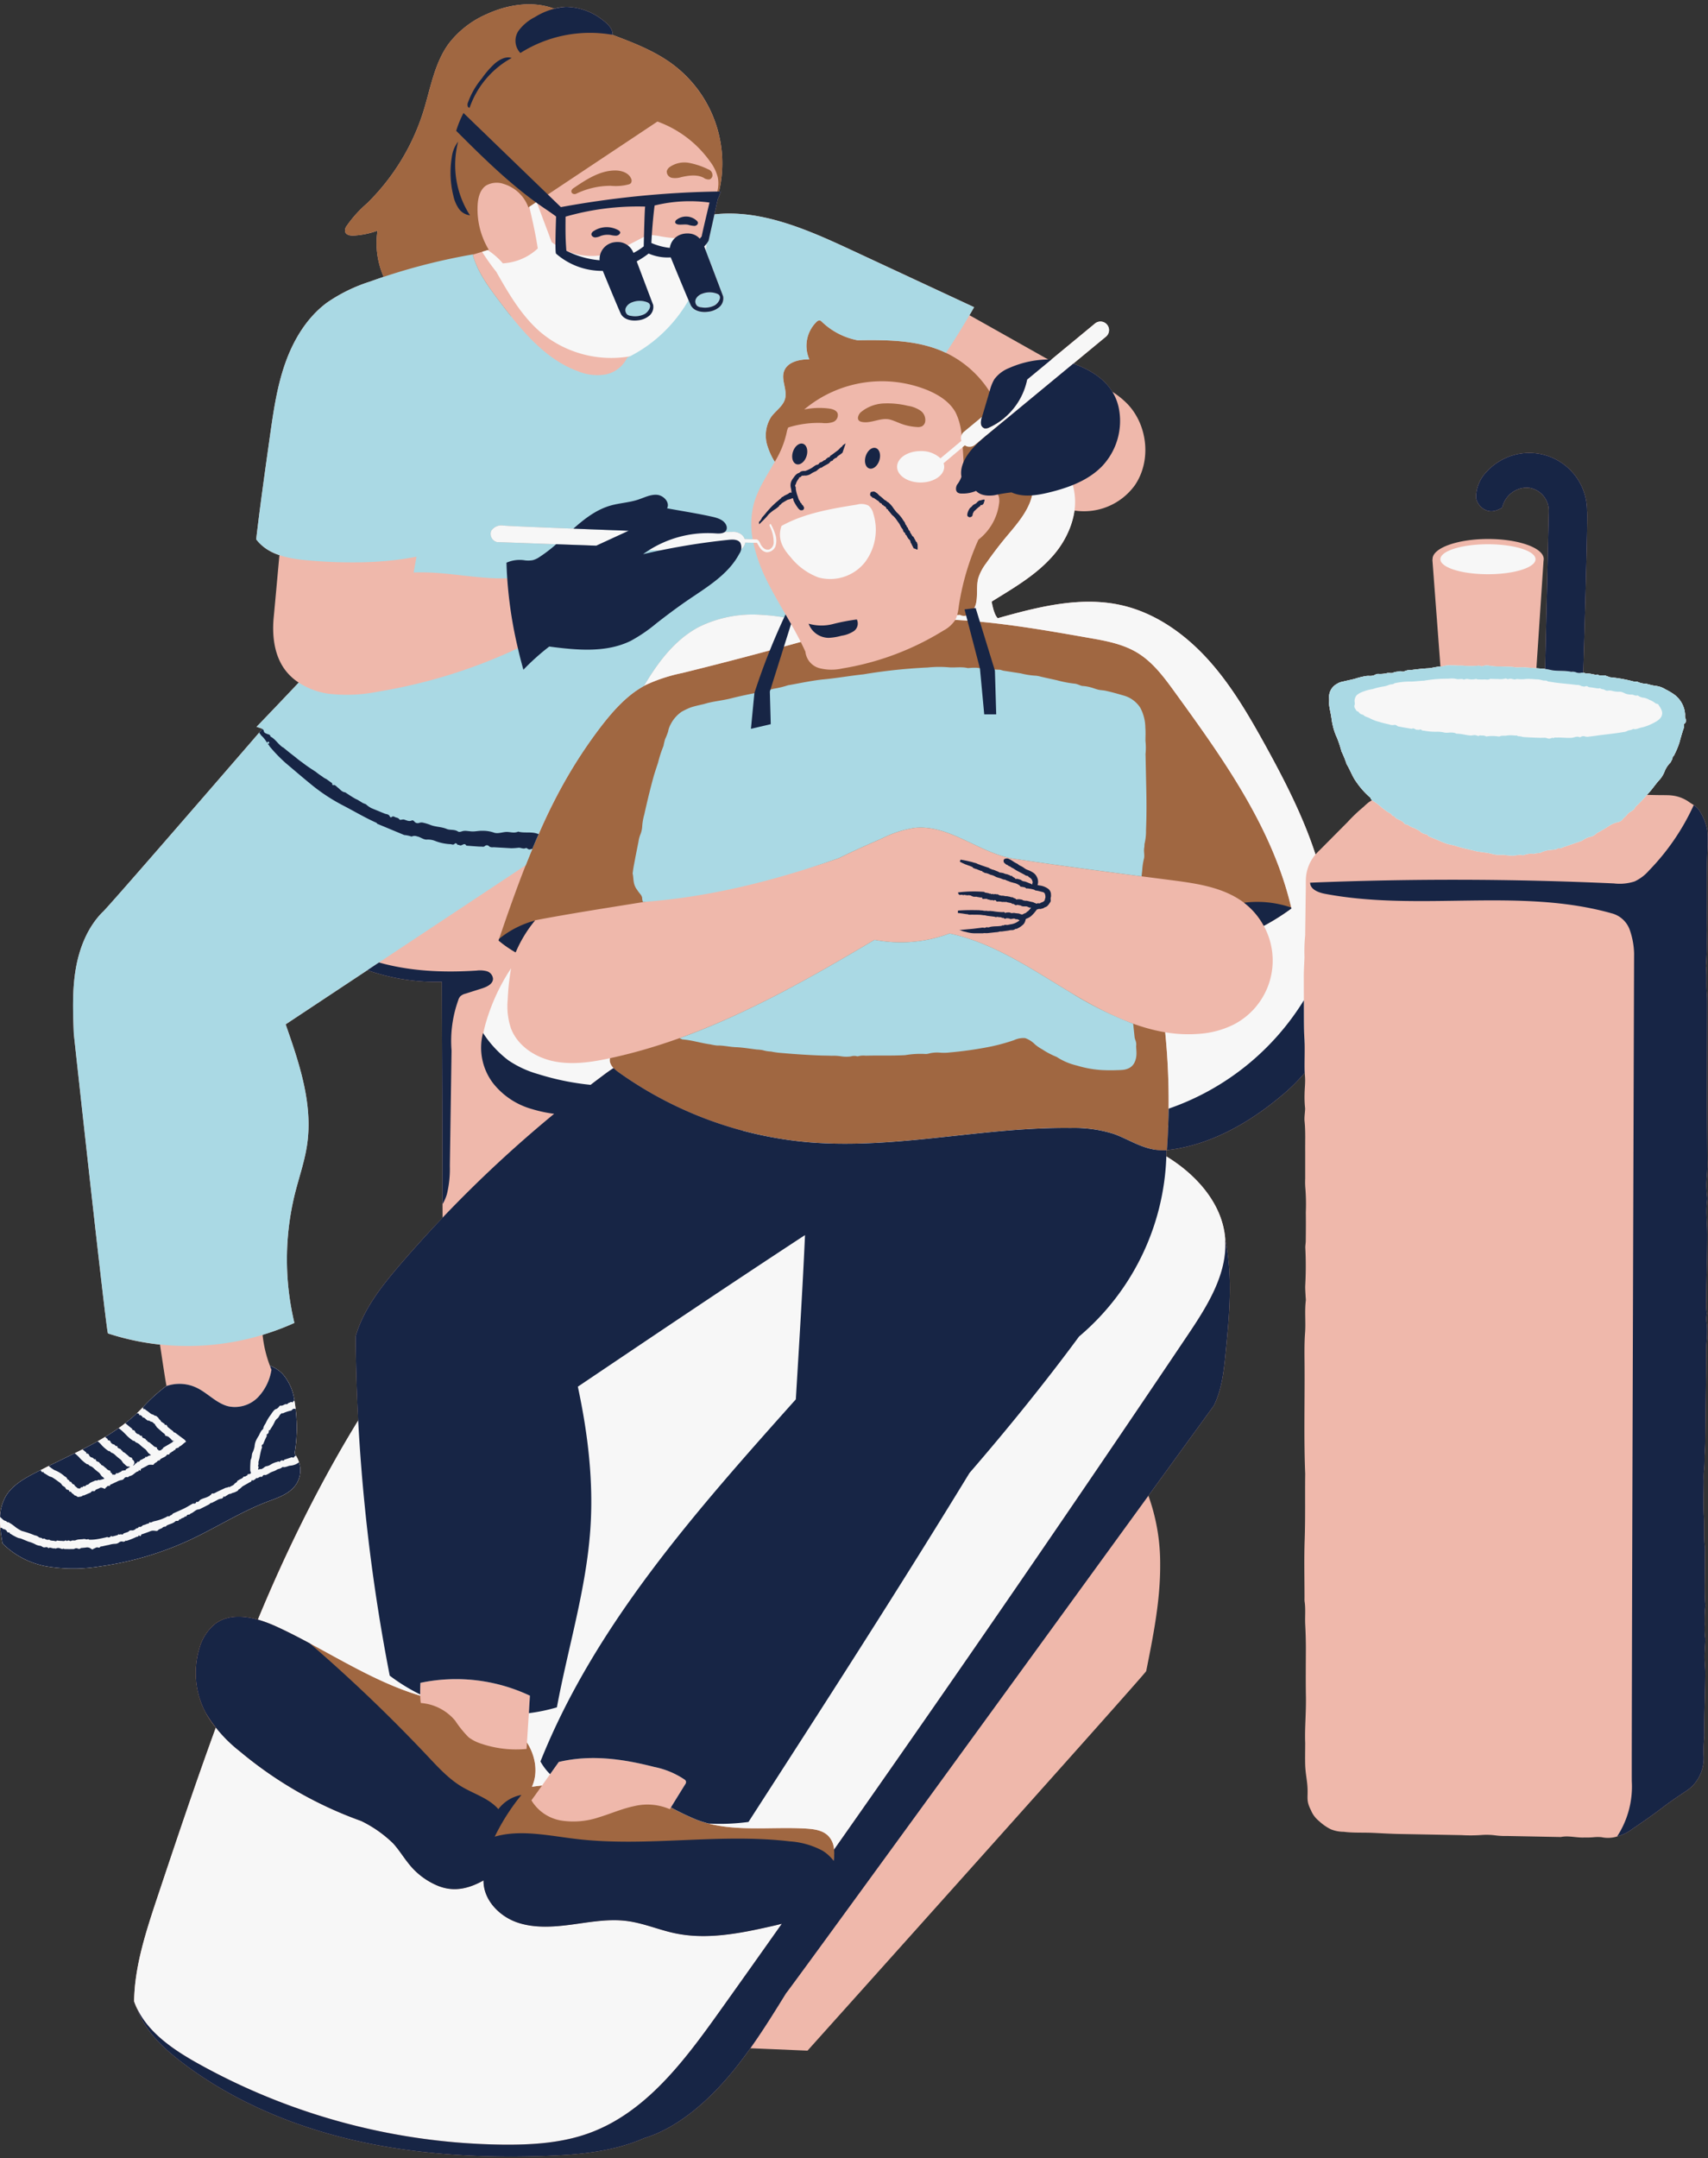
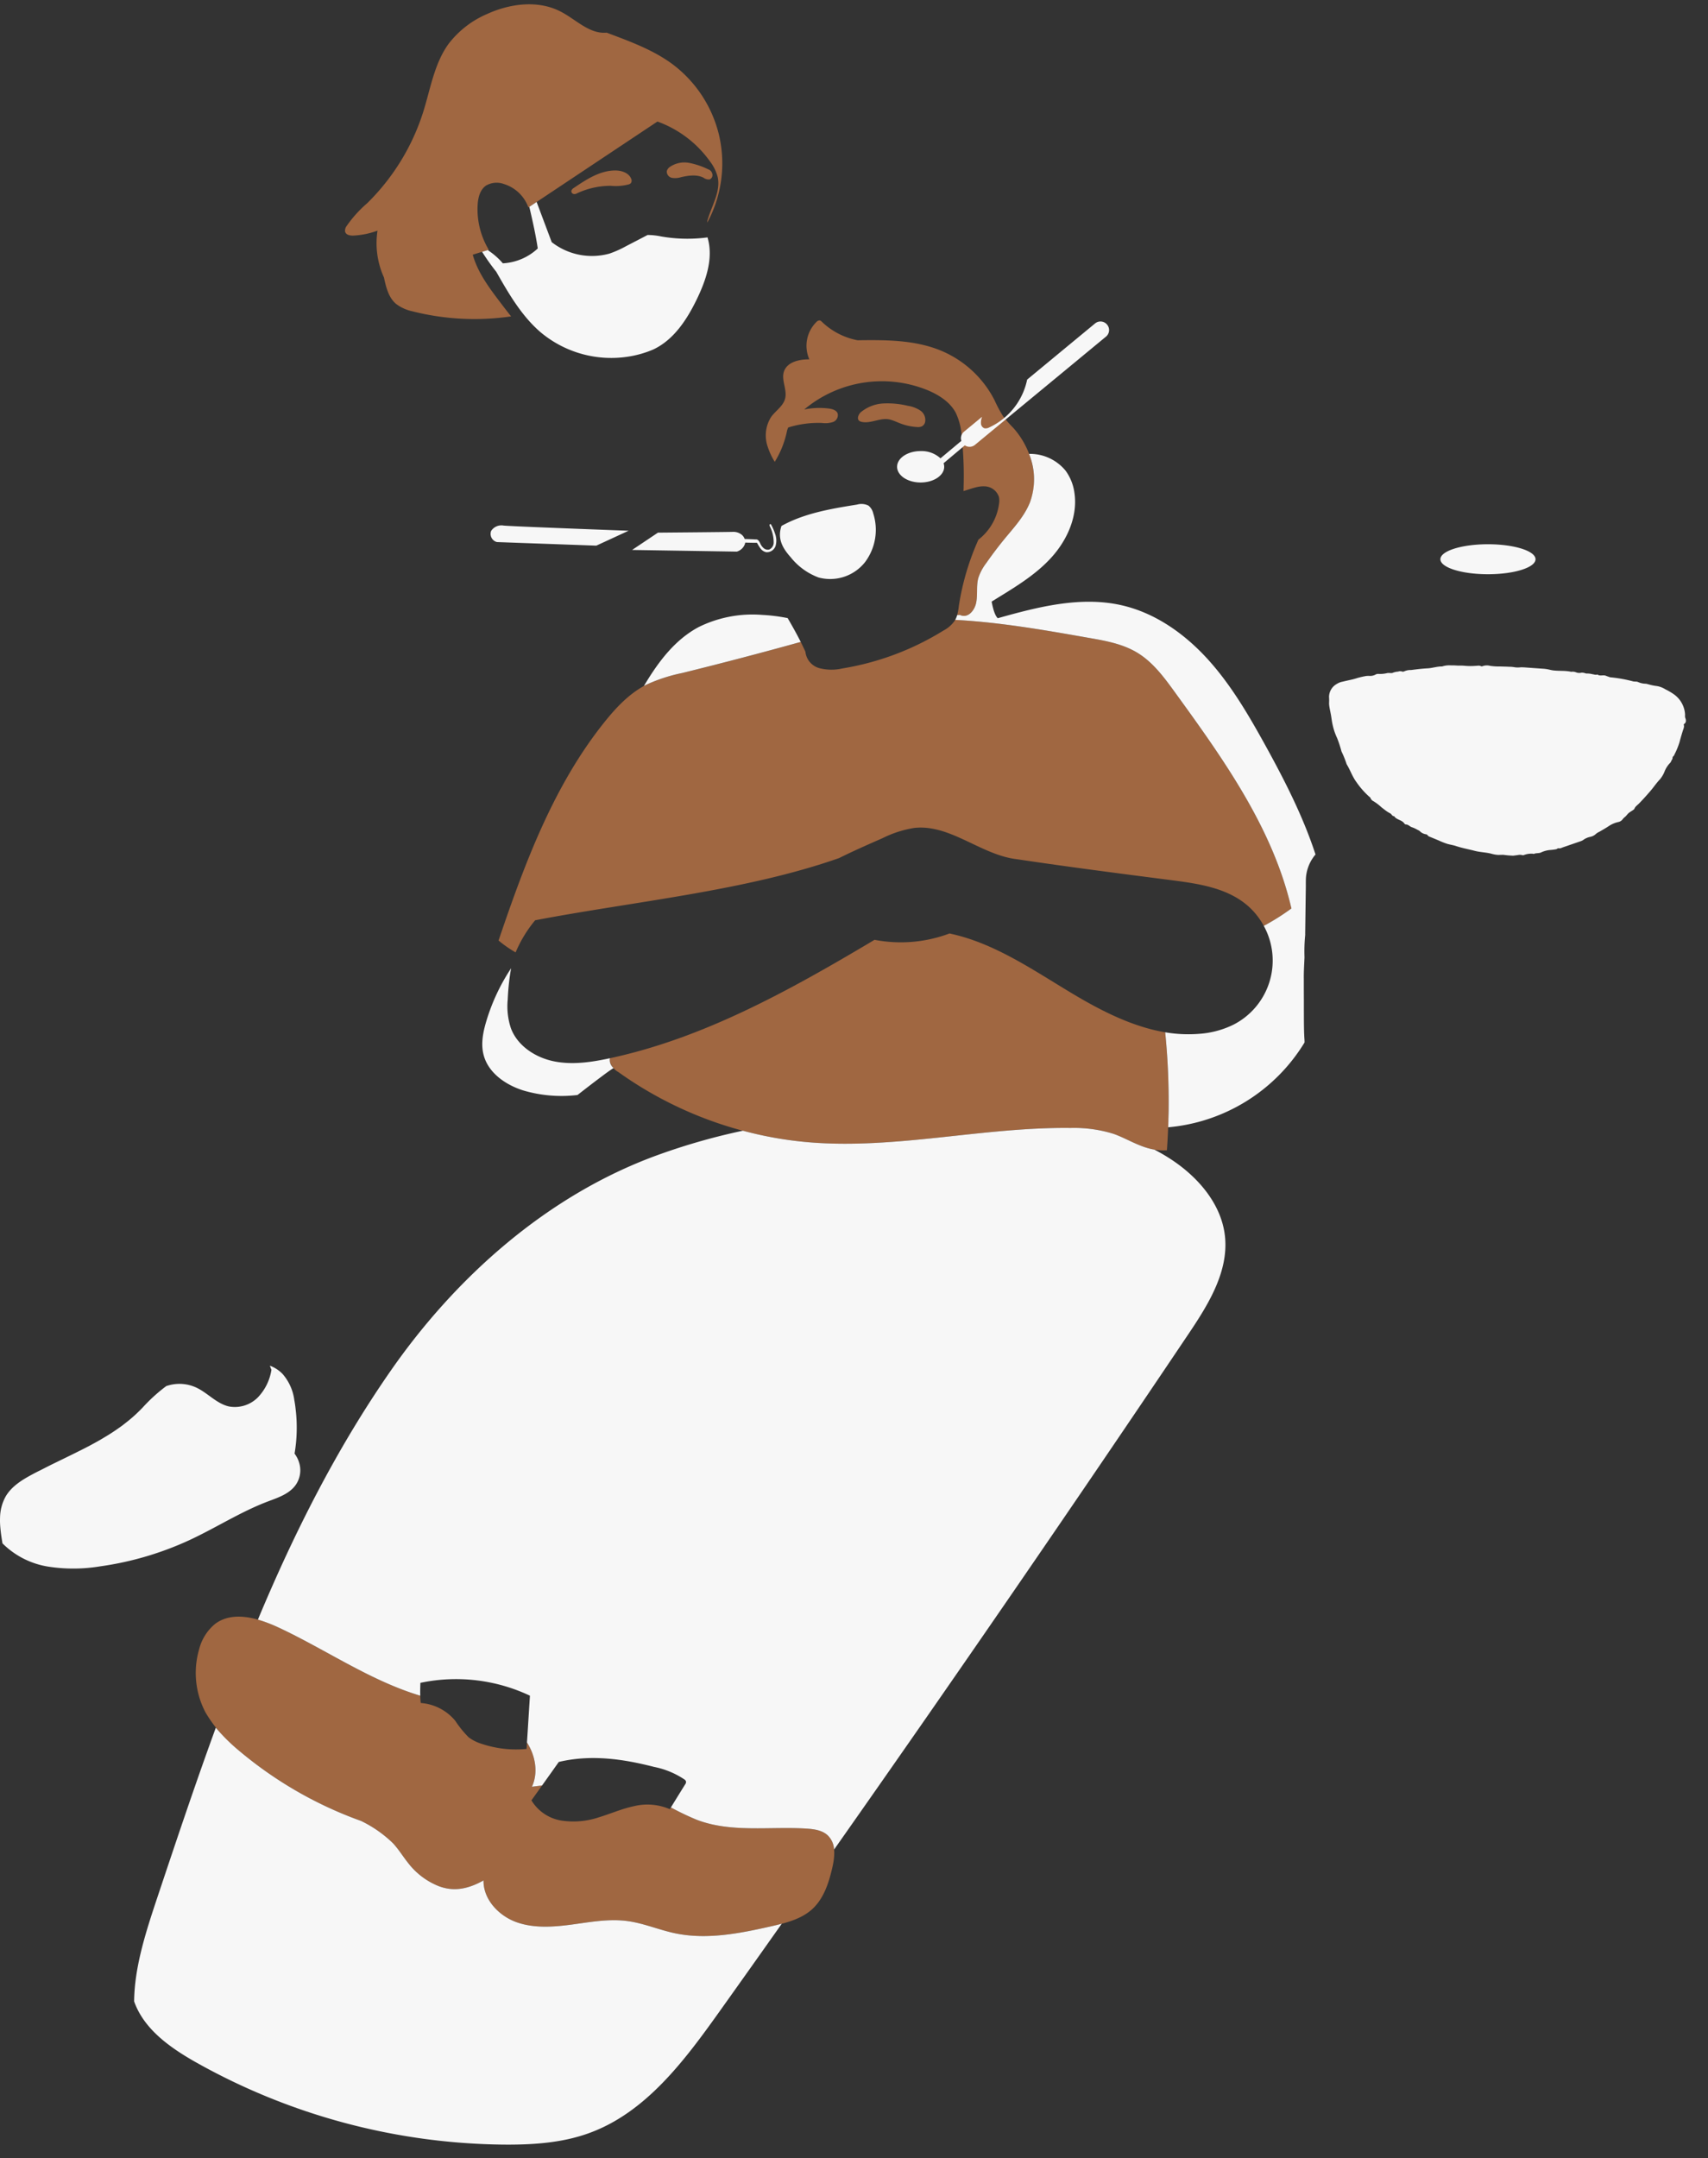
<svg xmlns="http://www.w3.org/2000/svg" data-name="Layer 1" fill="#000000" height="501.4" preserveAspectRatio="xMidYMid meet" version="1" viewBox="-0.0 -1.0 397.0 501.4" width="397" zoomAndPan="magnify">
  <rect x="-0.0" y="-1.0" width="397.0" height="501.4" fill="#333333" stroke="none" />
  <g id="change1_1">
-     <path d="M396.94,193.723a13.419,13.419,0,0,0-.159-2.136,12.35,12.35,0,0,0-1.513-3.835,4.599,4.599,0,0,0-1.579-1.725c-.398-.265-.823-.504-1.287-.849a8.691,8.691,0,0,0-3.172-1.287,10.854,10.854,0,0,0-1.738-.159c-.518-.013-1.048-.013-1.566-.013-1.009-.013-2.083-.04-3.119-.053.239-.252.451-.504.677-.756.823-.929,1.486-1.964,2.362-2.88a6.61,6.61,0,0,0,1.048-1.765,5.945,5.945,0,0,1,1.327-2.057c.173-.159.265-.544.425-.756.199-.252,0-.557.332-.796.159-.106.265-.491.411-.743a17.012,17.012,0,0,0,.995-2.508c.226-.863.478-1.712.743-2.574.133-.451.411-.942.252-1.407a.357.357,0,0,1,.053-.239c.557-.292.491-.942.252-1.486a3.756,3.756,0,0,1-.013-.69,6.174,6.174,0,0,0-2.734-4.804,14.872,14.872,0,0,0-1.858-1.075,5.366,5.366,0,0,0-1.924-.743,11.984,11.984,0,0,1-1.871-.372c-.239-.053-.491-.146-.717-.173a4.684,4.684,0,0,1-1.898-.425,1.333,1.333,0,0,0-.332-.066,5.781,5.781,0,0,1-.677-.04,32.603,32.603,0,0,0-5.414-.969,1.185,1.185,0,0,1-.318-.119,6.301,6.301,0,0,1-.65-.226c-.637-.279-1.38.159-1.991-.305-.372.172-.783-.027-1.168-.066a5.015,5.015,0,0,0-1.088-.159c-.411.066-.677-.146-1.022-.173.239-7.896,1.141-38.072.876-37.541a13.424,13.424,0,0,0-23.302-9.196,8.57,8.57,0,0,0-2.508,6.117,3.972,3.972,0,0,0,2.057,2.734c1.062.544,2.362.557,4.047-.491a5.905,5.905,0,0,1,5.905-4.631,5.373,5.373,0,0,1,4.897,5.481l-.849,36.639c-.425-.053-.849-.066-1.274-.106l-.743-.053,1.659-24.974a2.158,2.158,0,0,0,.04-.411c0-2.561-5.786-4.645-12.925-4.645-7.126,0-12.912,2.083-12.912,4.645v.146h-.04l1.871,24.842c-.955.04-1.884.332-2.853.411-1.327.066-2.654.226-3.968.398a3.536,3.536,0,0,0-1.619.318.705.705,0,0,1-.465.04,1.215,1.215,0,0,0-.916.013,4,4,0,0,0-1.274.279c-.252.133-.796-.013-1.234.053a6.923,6.923,0,0,1-2.15.199,1.26,1.26,0,0,0-.663.186,2.687,2.687,0,0,1-1.38.279,3.964,3.964,0,0,0-1.062.08,18.442,18.442,0,0,0-2.203.557c-.663.199-1.367.332-2.057.491l-1.035.239a3.565,3.565,0,0,0-1.168.478,3.479,3.479,0,0,0-1.845,3.079c.027.279.027.584.027.863,0,.252-.027.531-.013.783.066.823.279,1.646.425,2.468.146.783.212,1.592.411,2.375a13.912,13.912,0,0,0,1.022,3.012,26.775,26.775,0,0,1,1.022,3.118,22.622,22.622,0,0,1,1.194,2.959c.836,1.354,1.314,2.866,2.269,4.154a19.145,19.145,0,0,0,3.026,3.437c.093.066.226.173.239.239a1.064,1.064,0,0,0,.358.544c-.239.146-.478.292-.717.451a13.426,13.426,0,0,0-1.221,1.075,37.149,37.149,0,0,0-3.729,3.543l-6.449,6.489c-.318.305-.677.663-1.009,1.048-2.906-8.917-7.245-17.344-11.784-25.571-3.862-6.98-7.935-13.934-13.31-19.839-5.374-5.892-12.195-10.722-19.985-12.487-9.501-2.163-19.388.372-28.783,3.012-.703-.69-1.115-2.269-1.42-3.862,4.883-3.026,9.86-5.892,13.681-10.019a20.934,20.934,0,0,0,5.587-11.134,14.607,14.607,0,0,0,14.013-5.865c3.862-5.613,3.039-13.88-1.645-18.83a19.246,19.246,0,0,0-3.57-2.893h-.013c-1.712-2.787-4.698-4.989-9.077-6.542L257.06,77.211a1.989,1.989,0,0,0-2.535-3.065L244.387,82.519l-.305.252h-.013c-.146-.08-.292-.173-.438-.265h-.013c-6.171-3.477-15.128-8.519-18.286-10.284.372-.61.73-1.234,1.088-1.858q-14.352-6.688-28.716-13.363c-10.006-4.658-20.834-9.408-31.649-8.201l.77-3.45c.345-.823.756-1.871.756-1.871-.146,0-.305,0-.451.013a28.703,28.703,0,0,0-10.974-29.698c-4.154-3.039-9.024-4.897-13.841-6.715.027,0,.066.013.093.013.04-1.393-1.101-2.521-2.216-3.357a14.173,14.173,0,0,0-8.705-3.145,11.424,11.424,0,0,0-2.68.438C123.868-.857,118.082.032,113.225,2.249A22.326,22.326,0,0,0,104.295,9.149c-3.331,4.565-4.22,10.404-5.905,15.791a51.478,51.478,0,0,1-13.058,21.285,28.05,28.05,0,0,0-4.764,5.282,1.726,1.726,0,0,0-.345,1.34c.226.77,1.234.929,2.03.876a19.039,19.039,0,0,0,5.494-1.141,19.414,19.414,0,0,0,1.433,10.735c-1.088.358-2.15.73-3.225,1.115a37.611,37.611,0,0,0-9.966,4.883c-4.658,3.45-7.776,8.639-9.7,14.106C64.365,88.889,63.542,94.662,62.733,100.394c-1.154,8.188-2.309,16.375-3.185,23.899a10.868,10.868,0,0,0,5.401,3.676c-.465,5.016-1.301,14.265-1.354,14.677-.358,4.18.173,8.639,2.681,11.996a12.289,12.289,0,0,0,3.158,2.933c-3.198,3.384-6.383,6.728-9.515,9.979-.106.093-.199.199-.292.292.265.093.518.173.77.265.199.066.411.133.61.199-.013.013-.026.04-.04.053-.212.252-.465.544-.73.849-.504.571-1.075,1.234-1.699,1.964-9.913,11.452-34.409,39.731-34.715,39.731-3.503,3.543-5.414,8.413-6.237,13.323-.823,4.923-.624,9.939-.438,14.916,0,0,7.591,69.628,7.949,69.628a57.931,57.931,0,0,0,12.089,2.601c.465,3.052,1.354,9.077,1.526,9.581a38.272,38.272,0,0,0-5.56,5.043c-.438.451-.876.889-1.327,1.314-.08.08-.173.159-.252.239-.783.73-1.606,1.42-2.455,2.07q-.756.617-1.553,1.155c-1.022.73-2.07,1.407-3.145,2.044-.571.345-1.141.69-1.725,1.009-1.154.65-2.322,1.274-3.517,1.871q-.916.458-1.831.916c-2.004.995-4.034,1.964-6.038,2.959l-1.924.982c-.61.292-1.221.61-1.818.929-2.415,1.287-4.857,2.787-6.237,5.136A10.442,10.442,0,0,0,.018,351.398a17.778,17.778,0,0,0,.066,2.521c.106,1.261.305,2.482.491,3.623A19.311,19.311,0,0,0,11.178,362.943a37.926,37.926,0,0,0,12.063-.053,73.863,73.863,0,0,0,21.113-6.25c5.985-2.813,11.585-6.409,17.755-8.772,2.349-.889,4.897-1.699,6.449-3.662a5.942,5.942,0,0,0,.942-5.494,6.071,6.071,0,0,0-.703-1.526,5.317,5.317,0,0,0-.332-.491,35.958,35.958,0,0,0,.239-10.404c-.04-.398-.093-.81-.159-1.221-.04-.226-.066-.451-.119-.677a11.543,11.543,0,0,0-2.76-6.224,7.982,7.982,0,0,0-2.933-1.898,28.579,28.579,0,0,1-1.699-7.179,60.509,60.509,0,0,0,7.391-2.76,63.677,63.677,0,0,1,.199-30.322c.942-3.702,2.216-7.338,2.76-11.107,1.393-9.462-1.831-18.923-4.99-27.934L85.385,224.39H85.398a48.229,48.229,0,0,0,17.304,2.707l.159,51.647.013,3.158c-3.318,3.45-6.516,6.993-9.634,10.603-4.406,5.109-8.732,10.536-10.59,16.972q.08,9.773.624,19.507v.013A329.648,329.648,0,0,0,59.946,375.258c-3.477-.982-7.086-1.115-9.913.969a11.192,11.192,0,0,0-3.742,5.905,19.672,19.672,0,0,0,1.486,14.703q.318.597.677,1.154a3.831,3.831,0,0,0,.252.385.073.073,0,0,0,.04.066c.212.332.425.65.664.955.239.332.491.65.756.969-4.711,12.899-9.077,25.93-13.416,38.908-2.734,8.188-5.494,16.508-5.573,24.682a12.913,12.913,0,0,0,.597,1.46c1.685,5.069,5.879,9.143,10.205,12.461,11.731,9.024,25.678,14.942,40.089,18.286,14.411,3.344,29.327,4.193,44.11,3.716,8.015-.252,16.19-.942,23.541-4.154,7.033-2.123,13.589-7.458,18.989-13.602a91.937,91.937,0,0,0,5.706-7.285l13.283.557s78.373-87.33,78.718-88.166c1.645-8.201,3.304-16.455,3.251-24.815a46.429,46.429,0,0,0-2.734-15.937c9.143-12.58,15.208-20.927,15.208-20.927,1.911-3.862,2.362-8.267,2.773-12.567.863-8.665,1.672-17.636-.133-26.062v-.026c-.013-.226-.027-.451-.053-.677-.809-7.537-6.317-13.854-12.686-17.981-.305-.199-.624-.398-.942-.584.027-.478.027-.955.027-1.433h.106v-.027c9.634-1.022,18.684-6.038,26.222-12.301a42.573,42.573,0,0,0,5.812-5.653c.04.584.093,1.168.093,1.738,0,1.062-.119,2.11-.133,3.185a24.298,24.298,0,0,0,.119,3.251c.053.597-.226,2.057-.119,3.079.239,2.322.119,4.724.146,7.099v6.21a17.715,17.715,0,0,0,.013,1.911,46.419,46.419,0,0,1,.133,5.945c.027,2.19.013,4.392-.013,6.582,0,.544-.119,1.128-.106,1.606a83.529,83.529,0,0,1-.013,8.745c-.04.783.04,1.672.08,2.521.013.345.08.823.053,1.009-.305,2.375,0,5.162-.173,7.445-.199,2.667-.133,5.282-.119,7.882.053,8.32-.186,16.681.146,24.961-.066,5.069.053,10.125-.119,15.261-.159,4.406-.04,9.05-.04,13.589a6.643,6.643,0,0,0,.013.756c.279,1.699.053,3.742.159,5.52.093,1.831.146,3.623.146,5.52-.013,3.755-.053,7.537.013,11.28.053,3.729-.305,7.245-.173,10.55,0,2.097-.053,3.848.013,5.441.066,1.354.279,2.535.425,3.782.398,3.41-.411,3.875.889,6.409a6.224,6.224,0,0,0,1.884,2.535,11.44,11.44,0,0,0,2.76,1.924,8.075,8.075,0,0,0,2.681.571,4.102,4.102,0,0,1,.597.04c2.083.239,4.286.119,6.409.212,2.097.093,4.18.226,6.29.265l14.385.265a36.058,36.058,0,0,0,4.79-.04,15.453,15.453,0,0,1,2.933.08,17.95,17.95,0,0,0,2.906.159l6.224.119,6.224.119c1.871-.385,3.702.226,5.587.106a16.785,16.785,0,0,0,2.15-.066,9.339,9.339,0,0,1,1.725,0,7.098,7.098,0,0,0,3.477-.119c.053-.013.093-.026.146-.04a9.634,9.634,0,0,0,3.026-1.38l2.588-1.778c1.712-1.181,3.424-2.389,5.096-3.676.969-.743,2.017-1.486,3.105-2.229l1.632-1.101.823-.544c.292-.199.571-.425.849-.65a9.277,9.277,0,0,0,2.999-7.657,35.424,35.424,0,0,1,.173-4.353c-.093-4.857.186-9.608.212-14.451,0-1.34-.133-2.336-.173-3.556-.027-1.473.119-2.654.173-3.968a4.016,4.016,0,0,0-.013-.717,15.994,15.994,0,0,1-.119-3.238,30.568,30.568,0,0,1,.159-4.339c-.318-3.556-.053-7.312-.119-10.961-.013-.902.08-2.057,0-2.681-.292-2.243-.08-4.83-.239-7.245-.159-2.428-.027-5.374-.013-8.095a19.791,19.791,0,0,1,.027-2.256,22.086,22.086,0,0,0,.146-3.264c.04-1.062.133-2.11.159-3.171l.199-16.402c.013-1.3.013-2.601.027-3.888a31.077,31.077,0,0,1,.119-3.663,21.918,21.918,0,0,0,.026-3.742A7.19,7.19,0,0,1,396.741,304.13a14.48,14.48,0,0,1-.133-3.198c0-5.096.239-10.099.226-15.234-.013-2.614-.385-5.255-.013-7.922a4.765,4.765,0,0,0-.04-1.048,21.095,21.095,0,0,1-.053-4.366,32.159,32.159,0,0,0,.119-4.034c-.027-4.698-.066-9.382-.093-14.08l.053-21.391c0-1.075.013-2.11-.093-3.278-.159-1.871.053-4.246-.186-6.184a76.91,76.91,0,0,0,.173-8.241c.119-6.489-.119-13.045.212-19.52C396.94,195.023,396.94,194.373,396.94,193.723Zm-252.371-71.473a1.777,1.777,0,0,0-.265-.013H144.45c.119,0,.226.013.332.013Zm83.469-7.033.013-.013h.027A.103.103,0,0,1,228.038,115.217ZM262.912,264.2l-.013-.013h.013c.013.013.04.013.053.027C262.952,264.214,262.939,264.2,262.912,264.2Z" fill="#efb8ab" />
-   </g>
+     </g>
  <g id="change2_1">
    <path d="M193.762,431.297c-.08.544-.186,1.075-.305,1.592-.809,3.543-2.004,7.219-4.698,9.661-2.548,2.296-6.038,3.172-9.382,3.928-7.418,1.685-15.115,3.211-22.546,1.632-3.689-.783-7.206-2.309-10.935-2.813-4.326-.597-8.692.226-13.018.809-4.313.571-8.838.902-12.938-.597-4.087-1.513-7.63-5.295-7.551-9.661-4.353,2.442-7.564,2.389-10.377,1.34a16.752,16.752,0,0,1-7.1-5.335c-1.221-1.513-2.229-3.198-3.556-4.631a28.258,28.258,0,0,0-7.418-5.189,92.484,92.484,0,0,1-28.133-16.123,32.148,32.148,0,0,1-8.028-9.077,19.672,19.672,0,0,1-1.486-14.703,11.192,11.192,0,0,1,3.742-5.905c4.127-3.052,9.939-1.354,14.584.809,2.495,1.155,4.95,2.428,7.378,3.729,8.413,4.499,16.614,9.448,25.691,12.169a11.769,11.769,0,0,0,.119,1.699,11.494,11.494,0,0,1,8.002,4.114,24.588,24.588,0,0,0,3.132,3.862,9.866,9.866,0,0,0,2.986,1.5,25.262,25.262,0,0,0,10.47,1.194c.027-.504.066-.995.093-1.5,1.964,3.065,2.667,7.007,1.154,10.284.783-.106,1.566-.199,2.349-.292-.849,1.194-1.672,2.349-2.468,3.45a9.986,9.986,0,0,0,7.033,4.711,18.578,18.578,0,0,0,8.639-.77c2.734-.823,5.374-2.004,8.174-2.588a13.131,13.131,0,0,1,8.32.703c.08-.133.173-.279.252-.411a62.115,62.115,0,0,0,5.998,2.866c8.028,3.079,16.973,1.513,25.558,2.057,1.778.119,3.702.385,4.976,1.645C193.974,426.918,194.08,429.161,193.762,431.297ZM235.536,98.417a28.647,28.647,0,0,1-2.375-2.707,30.848,30.848,0,0,1-2.004-3.755,24.596,24.596,0,0,0-12.209-11.399c-6.104-2.601-12.965-2.601-19.613-2.508a16.364,16.364,0,0,1-8.307-4.299,1.246,1.246,0,0,0-.438-.305.987.987,0,0,0-.823.358,7.771,7.771,0,0,0-1.645,8.679c-2.442-.013-5.162.637-5.905,2.827-.677,2.017.809,4.246.265,6.303-.451,1.765-2.216,2.813-3.264,4.286a8.009,8.009,0,0,0-.743,6.98,15.402,15.402,0,0,0,1.606,3.41,21.944,21.944,0,0,0,2.8-6.954,4.002,4.002,0,0,1,.332-1.022,23.371,23.371,0,0,1,7.882-1.048,5.811,5.811,0,0,0,2.495-.212,1.706,1.706,0,0,0,1.115-1.991c-.292-.783-1.247-1.048-2.07-1.154a17.527,17.527,0,0,0-5.706.226,28.127,28.127,0,0,1,28.836-4.419c2.574,1.101,5.082,2.72,6.396,5.202a14.686,14.686,0,0,1,1.367,5.441,86.761,86.761,0,0,1,.425,12.726c1.871-.557,3.318-1.168,4.817-1.101a3.599,3.599,0,0,1,3.41,2.442,4.287,4.287,0,0,1,.027,1.645,12.659,12.659,0,0,1-4.79,8.307,59.46,59.46,0,0,0-4.552,15.42,13.888,13.888,0,0,1-.385,2.097,4.916,4.916,0,0,0,.624-.04c1.858.916,3.463-1.022,3.809-2.893.358-1.858-.013-3.822.478-5.653a11.547,11.547,0,0,1,1.845-3.477c1.393-1.991,2.866-3.941,4.419-5.826,2.163-2.601,4.512-5.175,5.759-8.32C241.68,109.909,239.676,103.048,235.536,98.417Zm0,0a28.647,28.647,0,0,1-2.375-2.707,30.848,30.848,0,0,1-2.004-3.755,24.596,24.596,0,0,0-12.209-11.399c-6.104-2.601-12.965-2.601-19.613-2.508a16.364,16.364,0,0,1-8.307-4.299,1.246,1.246,0,0,0-.438-.305.987.987,0,0,0-.823.358,7.771,7.771,0,0,0-1.645,8.679c-2.442-.013-5.162.637-5.905,2.827-.677,2.017.809,4.246.265,6.303-.451,1.765-2.216,2.813-3.264,4.286a8.009,8.009,0,0,0-.743,6.98,15.402,15.402,0,0,0,1.606,3.41,21.944,21.944,0,0,0,2.8-6.954,4.002,4.002,0,0,1,.332-1.022,23.371,23.371,0,0,1,7.882-1.048,5.811,5.811,0,0,0,2.495-.212,1.706,1.706,0,0,0,1.115-1.991c-.292-.783-1.247-1.048-2.07-1.154a17.527,17.527,0,0,0-5.706.226,28.127,28.127,0,0,1,28.836-4.419c2.574,1.101,5.082,2.72,6.396,5.202a14.686,14.686,0,0,1,1.367,5.441,86.731,86.731,0,0,1,.451,11.744,22.247,22.247,0,0,1,6.98-5.733,17.033,17.033,0,0,1,8.227-1.924A19.038,19.038,0,0,0,235.536,98.417Zm-42.902-4.512a17.527,17.527,0,0,0-5.706.226c-.119.093-.239.199-.358.305a12.742,12.742,0,0,0-3.357,3.875,23.371,23.371,0,0,1,7.882-1.048,5.811,5.811,0,0,0,2.495-.212,1.706,1.706,0,0,0,1.115-1.991C194.412,94.277,193.456,94.011,192.634,93.905Zm7.621,3.097c2.185.492,4.458-1.091,6.625-.525.898.235,1.737.653,2.608.973a12.555,12.555,0,0,0,3.644.751,2.253,2.253,0,0,0,1.156-.159,1.522,1.522,0,0,0,.719-.897,2.626,2.626,0,0,0-1.057-2.745,7.053,7.053,0,0,0-2.901-1.117,20.161,20.161,0,0,0-5.712-.554,8.939,8.939,0,0,0-5.272,2.052C199.556,95.232,198.823,96.679,200.255,97.002Zm48.777,132.683c-9.063-5.427-17.994-11.651-28.332-13.827a32.215,32.215,0,0,1-17.424,1.473c-20.025,11.93-39.81,22.851-61.507,27.509a2.357,2.357,0,0,0,0,.863,4.163,4.163,0,0,0,1.937,2.336,89.367,89.367,0,0,0,44.216,16.322c20.29,1.712,40.553-3.556,60.91-3.318a30.937,30.937,0,0,1,9.992,1.367c3.928,1.38,7.484,4.167,12.408,3.809a161.54,161.54,0,0,0-.398-27.403C263.164,237.527,255.813,233.759,249.032,229.685Zm51.09-19.852c-4.339-18.538-15.778-34.502-26.965-49.922-2.548-3.517-5.189-7.126-8.917-9.342-3.344-1.991-7.259-2.707-11.094-3.371-10.311-1.818-20.675-3.636-31.118-4.193l-.04.08a7.365,7.365,0,0,1-2.72,2.415,64.269,64.269,0,0,1-23.448,8.785,11.322,11.322,0,0,1-5.335-.053,4.449,4.449,0,0,1-3.278-3.822c-.345-.77-.717-1.526-1.088-2.282q-13.715,3.822-27.535,7.219a38.494,38.494,0,0,0-8.334,2.707c-3.941,2.004-7.06,5.321-9.82,8.785-11.704,14.624-18.392,32.525-24.417,50.267-.04.133-.093.252-.133.385a27.09,27.09,0,0,0,3.968,2.76,29.661,29.661,0,0,1,4.538-7.458c23.063-4.406,48.807-6.781,70.65-14.451,3.477-1.725,6.794-3.171,10.112-4.631a25.336,25.336,0,0,1,7.391-2.375c8.347-.902,15.499,6.303,23.833,7.272,11.983,1.792,23.953,3.331,35.909,4.87,6.064.783,12.461,1.699,17.238,5.52a16.85,16.85,0,0,1,4.233,5.096,53.838,53.838,0,0,0,6.423-4.047A1.241,1.241,0,0,0,300.121,209.833ZM167.075,30.169a29.021,29.021,0,0,0-10.921-16.375c-4.525-3.304-9.9-5.228-15.141-7.206-3.968.385-7.113-3.039-10.643-4.87-5.242-2.747-11.757-1.924-17.145.531A22.326,22.326,0,0,0,104.295,9.149c-3.331,4.565-4.22,10.404-5.905,15.791a51.478,51.478,0,0,1-13.058,21.285,28.05,28.05,0,0,0-4.764,5.282,1.726,1.726,0,0,0-.345,1.34c.226.77,1.234.929,2.03.876a19.039,19.039,0,0,0,5.494-1.141A19.295,19.295,0,0,0,89.246,63.464c.478,2.229,1.048,4.618,2.773,6.104a9.549,9.549,0,0,0,3.835,1.752,58.814,58.814,0,0,0,22.944,1.181c-.889-1.115-1.765-2.256-2.627-3.397-2.561-3.371-5.149-6.861-6.29-10.935,1.247-.385,2.482-.77,3.729-1.141a18.223,18.223,0,0,1-2.601-10.178c.066-1.765.491-3.716,1.937-4.724a4.923,4.923,0,0,1,4.193-.372,8.816,8.816,0,0,1,5.68,5.441L152.81,27.236a25.747,25.747,0,0,1,12.235,9.289,10.152,10.152,0,0,1,1.778,3.623c.73,3.437-1.46,6.728-2.402,10.112-.013.159-.013.305-.026.464.173-.318.332-.65.504-.982A28.924,28.924,0,0,0,167.075,30.169Zm-33.17,13.847a18.473,18.473,0,0,1,8.066-1.85,11.768,11.768,0,0,0,4.207-.341,1.115,1.115,0,0,0,.462-.28A1.025,1.025,0,0,0,146.694,40.493c-.568-1.364-2.246-1.895-3.723-1.888-3.521.015-6.667,2.07-9.581,4.048a1.259,1.259,0,0,0-.565.609.641.641,0,0,0,.293.722A.956.956,0,0,0,133.905,44.016Zm30.734-5.67a17.8,17.8,0,0,0-4.44-1.5,5.997,5.997,0,0,0-4.483.923,1.736,1.736,0,0,0-.728.984,1.482,1.482,0,0,0,1.187,1.56,4.567,4.567,0,0,0,2.134-.154c1.733-.393,3.633-.678,5.218.126a2.065,2.065,0,0,0,1.379.407,1.053,1.053,0,0,0,.692-1.1A1.433,1.433,0,0,0,164.639,38.346Z" fill="#a06741" />
  </g>
  <g id="change3_1">
    <path d="M334.8,128.919c0-1.924,4.949-3.483,11.055-3.483s11.055,1.56,11.055,3.483-4.949,3.483-11.055,3.483S334.8,130.843,334.8,128.919Zm-151.015-.461a14.983,14.983,0,0,0,6.455,4.691,10.335,10.335,0,0,0,10.783-3.503,12.493,12.493,0,0,0,1.94-11.4,3.219,3.219,0,0,0-1.106-1.789,3.655,3.655,0,0,0-2.631-.238c-6.045.972-12.23,1.992-17.582,4.965C180.565,124.298,182.12,126.582,183.786,128.458ZM123.032,47.048c.743,3.198,1.473,6.396,1.964,9.674a12.884,12.884,0,0,1-8.121,3.45,16.464,16.464,0,0,0-2.973-2.707c-.173-.119-.345-.239-.518-.372l-1.327.411a51.468,51.468,0,0,0,3.291,4.631c2.893,5.082,5.879,10.258,10.324,14.066a25.574,25.574,0,0,0,20.728,5.587h.013a24.105,24.105,0,0,0,5.388-1.579c4.764-2.216,7.843-6.914,10.138-11.638,2.203-4.538,3.941-9.674,2.508-14.425-.053.013-.106.013-.159.027a35.505,35.505,0,0,1-10.603-.239,15.93,15.93,0,0,0-3.158-.345c-1.645.863-3.291,1.712-4.936,2.561A24.333,24.333,0,0,1,141.65,57.917a15.213,15.213,0,0,1-13.416-2.667l-3.503-9.329M69.501,338.712a6.071,6.071,0,0,0-.703-1.526,5.317,5.317,0,0,0-.332-.491,35.958,35.958,0,0,0,.239-10.404c-.04-.398-.093-.81-.159-1.221-.04-.226-.066-.451-.119-.677a11.543,11.543,0,0,0-2.76-6.224,7.982,7.982,0,0,0-2.933-1.898c.106.319.226.637.358.942A11.87,11.87,0,0,1,59.893,323.677a7.545,7.545,0,0,1-6.688,2.057c-2.88-.65-4.936-3.158-7.604-4.392a9.267,9.267,0,0,0-6.874-.358.046.046,0,0,1-.013-.027,38.272,38.272,0,0,0-5.56,5.043c-.438.451-.876.889-1.327,1.314-.08.08-.173.159-.252.239-.783.73-1.606,1.42-2.455,2.07q-.756.617-1.553,1.155c-1.022.73-2.07,1.407-3.145,2.044-.571.345-1.141.69-1.725,1.009-1.154.65-2.322,1.274-3.517,1.871q-.916.458-1.831.916c-2.004.995-4.034,1.964-6.038,2.959l-1.924.982c-.61.292-1.221.61-1.818.929-2.415,1.287-4.857,2.787-6.237,5.136A10.442,10.442,0,0,0,.018,351.398a17.778,17.778,0,0,0,.066,2.521c.106,1.261.305,2.482.491,3.623A19.311,19.311,0,0,0,11.178,362.943a37.926,37.926,0,0,0,12.063-.053,73.863,73.863,0,0,0,21.113-6.25c5.985-2.813,11.585-6.409,17.755-8.772,2.349-.889,4.897-1.699,6.449-3.662A5.942,5.942,0,0,0,69.501,338.712Zm69.101-212.952,7.514-3.463s-28.992-1.064-29.154-1.217a2.852,2.852,0,0,0-2.798,1.249,1.96,1.96,0,0,0,1.338,2.6ZM180.12,122.9a10.844,10.844,0,0,0-.929-2.083c-.053-.106-.226-.08-.292.04a.673.673,0,0,0,.04.425,8.158,8.158,0,0,1,.889,3.822,1.77,1.77,0,0,1-1.022,1.553,1.436,1.436,0,0,1-1.261-.279,3.021,3.021,0,0,1-.809-1.062,2.727,2.727,0,0,0-.411-.717.785.785,0,0,0-.756-.279c-.027-.027-1.699-.08-2.482-.106a2.264,2.264,0,0,0-.677-.982,3.136,3.136,0,0,0-2.07-.677c0,.04-17.41.186-17.41.186l-6.011,4.021,24.337.385a2.793,2.793,0,0,0,1.937-1.937.649.649,0,0,0,.013-.159c.916.027,1.845.053,2.747.053a11.646,11.646,0,0,0,.849,1.354,2.15,2.15,0,0,0,1.3.823,2.128,2.128,0,0,0,2.19-1.526A4.578,4.578,0,0,0,180.12,122.9Zm77.205-48.489a1.983,1.983,0,0,0-2.8-.265L238.747,87.177a15.737,15.737,0,0,1-8.811,11.12,1.809,1.809,0,0,1-1.075.212,1.235,1.235,0,0,1-.849-1.101,3.683,3.683,0,0,1,.212-1.46l.04-.119-4.18,3.45a1.988,1.988,0,0,0-.73,1.539,1.887,1.887,0,0,0,.106.597l-4.857,4.061a6.492,6.492,0,0,0-4.618-1.685c-3.026,0-5.467,1.632-5.467,3.649,0,2.017,2.442,3.649,5.467,3.649,3.026,0,5.481-1.632,5.481-3.649a2.499,2.499,0,0,0-.146-.823l4.937-4.154a1.975,1.975,0,0,0,2.362-.119L257.06,77.211a1.968,1.968,0,0,0,.265-2.8ZM156.831,448.11c-3.689-.783-7.206-2.309-10.935-2.813-4.326-.597-8.692.226-13.018.809-4.313.571-8.838.902-12.938-.597-4.087-1.513-7.63-5.295-7.551-9.661-4.353,2.442-7.564,2.389-10.377,1.34a16.752,16.752,0,0,1-7.1-5.335c-1.221-1.513-2.229-3.198-3.556-4.631a28.258,28.258,0,0,0-7.418-5.189,92.484,92.484,0,0,1-28.133-16.123,41.271,41.271,0,0,1-5.64-5.547c-4.711,12.899-9.077,25.93-13.416,38.908-2.734,8.188-5.494,16.508-5.573,24.682,2.322,6.569,8.546,10.882,14.624,14.292a148.997,148.997,0,0,0,71.061,18.976c6.808.066,13.735-.358,20.117-2.694,13.151-4.79,22.095-16.787,30.229-28.186q7.285-10.211,14.504-20.436c-.783.212-1.566.398-2.336.571C171.959,448.164,164.262,449.69,156.831,448.11ZM284.728,286.215c-.809-7.537-6.317-13.854-12.686-17.981a41.86,41.86,0,0,0-3.729-2.163c-3.503-.597-6.383-2.574-9.488-3.663a30.937,30.937,0,0,0-9.992-1.367c-20.356-.239-40.62,5.029-60.91,3.318a87.359,87.359,0,0,1-15.247-2.68,148.172,148.172,0,0,0-19.839,5.666c-25.863,9.395-47.109,28.65-62.038,50.121-12.527,18.008-22.387,37.541-30.853,57.791a33.95,33.95,0,0,1,4.671,1.778c2.495,1.155,4.95,2.428,7.378,3.729,8.413,4.499,16.614,9.448,25.691,12.169-.04-.969,0-1.977.027-2.986a40.215,40.215,0,0,1,25.465,2.986c-.239,3.61-.451,7.245-.69,10.868,1.964,3.065,2.667,7.007,1.154,10.284.783-.106,1.566-.199,2.349-.292,1.274-1.778,2.588-3.623,3.888-5.467,7.577-1.805,15.075-.663,22.174,1.155a19.413,19.413,0,0,1,7.007,2.893.881.881,0,0,1,.398.504.924.924,0,0,1-.199.65c-1.115,1.791-2.216,3.57-3.318,5.361a62.115,62.115,0,0,0,5.998,2.866c8.028,3.079,16.973,1.513,25.558,2.057,1.778.119,3.702.385,4.976,1.645a4.939,4.939,0,0,1,1.393,3.225q41.741-59.337,82.235-119.564C280.76,302.206,285.604,294.509,284.728,286.215Zm-101.649-143.622a40.493,40.493,0,0,0-5.932-.743,28.261,28.261,0,0,0-14.703,2.8c-5.587,2.959-9.462,8.135-12.779,13.721.199-.119.385-.212.584-.318a38.494,38.494,0,0,1,8.334-2.707q13.814-3.404,27.535-7.219C185.176,146.256,184.141,144.411,183.079,142.593ZM141.769,245.702a2.357,2.357,0,0,1,0-.863c-4.286.929-8.745,1.592-13.031.717-4.286-.876-8.44-3.57-9.979-7.67a16.15,16.15,0,0,1-.743-6.715,53.807,53.807,0,0,1,.783-7.232,46.214,46.214,0,0,0-5.759,12.288c-.77,2.561-1.314,5.308-.624,7.882,1.088,4.127,5.056,6.887,9.117,8.188a31.31,31.31,0,0,0,12.699,1.088c1.951-1.526,3.915-3.039,5.892-4.512.81-.61,1.632-1.208,2.482-1.752A2.647,2.647,0,0,1,141.769,245.702Zm152.221-73.768c-3.862-6.98-7.935-13.934-13.31-19.839-5.374-5.892-12.195-10.722-19.985-12.487-9.501-2.163-19.388.372-28.783,3.012-.703-.69-1.115-2.269-1.42-3.862,4.883-3.026,9.86-5.892,13.681-10.019,3.835-4.127,6.423-9.793,5.547-15.354a11.23,11.23,0,0,0-2.044-5.043,10.704,10.704,0,0,0-8.493-3.901,15.577,15.577,0,0,1,.226,11.24c-1.247,3.145-3.596,5.719-5.759,8.32-1.553,1.884-3.026,3.835-4.419,5.826A11.547,11.547,0,0,0,227.388,133.304c-.491,1.831-.119,3.795-.478,5.653-.345,1.871-1.951,3.809-3.809,2.893a4.916,4.916,0,0,1-.624.04,4.79,4.79,0,0,1-.451,1.115c10.444.557,20.808,2.375,31.118,4.193,3.835.663,7.75,1.38,11.094,3.371,3.729,2.216,6.37,5.826,8.917,9.342,11.187,15.42,22.626,31.384,26.965,49.922a1.241,1.241,0,0,1,.053.212,53.838,53.838,0,0,1-6.423,4.047,16.725,16.725,0,0,1-7.007,22.931,21.363,21.363,0,0,1-8.028,2.15,31.955,31.955,0,0,1-7.882-.358,161.684,161.684,0,0,1,.796,17.742c0,.796-.027,1.606-.053,2.415,0,.637-.026,1.274-.053,1.911a41.361,41.361,0,0,0,31.702-19.706c0-.318-.013-.637-.04-.942-.133-2.296-.106-4.485-.119-6.715V231.37c-.013-1.619-.013-3.251-.013-4.857-.027-1.805.093-3.424.159-5.122a38.218,38.218,0,0,1,.159-5.136,3.425,3.425,0,0,0,0-.372c.053-3.53.093-7.046.146-10.576.013-.783-.013-1.46.027-2.336a9.184,9.184,0,0,1,.504-2.455,9.03,9.03,0,0,1,1.128-2.229,5.445,5.445,0,0,1,.597-.77C302.868,188.601,298.529,180.161,293.991,171.933Zm97.694-6.237a3.756,3.756,0,0,1-.013-.69,6.174,6.174,0,0,0-2.734-4.804,14.872,14.872,0,0,0-1.858-1.075,5.366,5.366,0,0,0-1.924-.743,11.984,11.984,0,0,1-1.871-.372c-.239-.053-.491-.146-.717-.173a4.684,4.684,0,0,1-1.898-.425,1.333,1.333,0,0,0-.332-.066,5.781,5.781,0,0,1-.677-.04,32.603,32.603,0,0,0-5.414-.969,1.185,1.185,0,0,1-.318-.119,6.301,6.301,0,0,1-.65-.226c-.637-.279-1.38.159-1.991-.305-.372.172-.783-.027-1.168-.066a5.015,5.015,0,0,0-1.088-.159c-.425.066-.69-.159-1.048-.173a1.313,1.313,0,0,0-.451-.013,1.983,1.983,0,0,1-1.181-.08,2.174,2.174,0,0,0-1.154-.133c-1.407-.318-2.827-.146-4.233-.332-.504-.066-.995-.226-1.5-.292-.531-.093-1.075-.093-1.606-.146l-1.486-.106-1.486-.106c-.465-.04-.916-.066-1.367-.066a5.694,5.694,0,0,1-1.34.013,7.786,7.786,0,0,0-1.433-.133c-.663-.04-1.327-.04-1.991-.066a14.776,14.776,0,0,1-2.402-.146,2.888,2.888,0,0,0-1.765.08.574.574,0,0,1-.332.013c-.385-.239-.863-.093-1.287-.093a15.419,15.419,0,0,1-2.349,0,11.737,11.737,0,0,0-1.659-.053c-.544-.026-1.101-.08-1.645-.053a5.506,5.506,0,0,0-2.137.252c-1.101-.027-2.136.345-3.225.425-1.327.066-2.654.226-3.968.398a3.536,3.536,0,0,0-1.619.318.705.705,0,0,1-.465.04,1.215,1.215,0,0,0-.916.013,4,4,0,0,0-1.274.279c-.252.133-.796-.013-1.234.053a6.923,6.923,0,0,1-2.15.199,1.26,1.26,0,0,0-.663.186,2.687,2.687,0,0,1-1.38.279,3.964,3.964,0,0,0-1.062.08,18.442,18.442,0,0,0-2.203.557c-.663.199-1.367.332-2.057.491l-1.035.239a3.565,3.565,0,0,0-1.168.478,3.479,3.479,0,0,0-1.845,3.079c.027.279.027.584.027.863,0,.252-.027.531-.013.783.066.823.279,1.646.425,2.468.146.783.212,1.592.411,2.375a13.912,13.912,0,0,0,1.022,3.012,26.775,26.775,0,0,1,1.022,3.118,22.622,22.622,0,0,1,1.194,2.959c.836,1.354,1.314,2.866,2.269,4.154a19.045,19.045,0,0,0,3.026,3.437c.093.066.226.173.239.239a1.356,1.356,0,0,0,.717.783,11.872,11.872,0,0,1,1.845,1.407l.995.77a8.778,8.778,0,0,0,1.101.677c.265.146.385.637.863.624.531.876,1.844.836,2.389,1.738a.617.617,0,0,0,.305.186c.504-.04.863.398,1.3.597a6.81,6.81,0,0,1,1.393.624,3.283,3.283,0,0,1,.531.292,2.489,2.489,0,0,0,1.526.77.54.54,0,0,1,.292.173c.159.292.504.385.796.504l1.858.77a15.879,15.879,0,0,0,1.991.783c.624.173,1.247.265,1.858.451,1.393.478,2.84.743,4.26,1.101,1.38.398,2.84.372,4.246.77a7.644,7.644,0,0,0,1.287.226c.438.013.902-.013,1.34-.013a21.703,21.703,0,0,0,2.296.199l1.088-.146a2.217,2.217,0,0,1,1.101.04.531.531,0,0,0,.252-.026,4.808,4.808,0,0,1,1.898-.332c.159-.027.385.08.491.04.531-.239,1.181-.08,1.672-.345a6.31,6.31,0,0,1,1.592-.491c.465-.08.942-.08,1.42-.159.305-.053.677-.066.849-.318a1.469,1.469,0,0,0,1.022-.146l4.167-1.433a3.346,3.346,0,0,0,.663-.292,4.182,4.182,0,0,1,1.712-.77,2.727,2.727,0,0,0,1.194-.584,3.024,3.024,0,0,1,.889-.584c.73-.425,1.46-.836,2.163-1.3a6.496,6.496,0,0,1,2.296-.982,1.642,1.642,0,0,0,.889-.531,2.927,2.927,0,0,1,.664-.677c.292-.265.518-.61.809-.863.292-.252.65-.438.969-.664.133-.093.332-.226.372-.332.173-.517.65-.809,1.022-1.181.889-.902,1.738-1.845,2.561-2.8.823-.929,1.486-1.964,2.362-2.88a6.61,6.61,0,0,0,1.048-1.765,5.945,5.945,0,0,1,1.327-2.057c.173-.159.265-.544.425-.756.199-.252,0-.557.332-.796.159-.106.265-.491.411-.743a17.012,17.012,0,0,0,.995-2.508c.226-.863.478-1.712.743-2.574.133-.451.411-.942.252-1.407a.357.357,0,0,1,.053-.239C391.99,166.891,391.924,166.24,391.685,165.696Z" fill="#f7f7f7" />
  </g>
  <g id="change4_1">
-     <path d="M264.12,244.335a4.252,4.252,0,0,1-.411,1.473,2.847,2.847,0,0,1-1.101,1.234,4.17,4.17,0,0,1-1.805.518c-.544.053-1.022.04-1.539.066-1.009.04-2.017.013-3.026-.027a25.071,25.071,0,0,1-5.945-1.062,14.535,14.535,0,0,1-4.671-1.991,18.641,18.641,0,0,1-3.384-1.778,9.409,9.409,0,0,1-1.685-1.154,5.951,5.951,0,0,0-2.269-1.446,5.182,5.182,0,0,0-2.601.478,44.386,44.386,0,0,1-6.356,1.672q-4.22.796-8.466,1.168a11.461,11.461,0,0,1-2.442.053,7.783,7.783,0,0,0-2.627.239,2.663,2.663,0,0,1-.61.08,21.222,21.222,0,0,0-4.777.265c-3.079.173-6.104.04-9.17.133a5.004,5.004,0,0,0-1.924.159,2.548,2.548,0,0,0-1.513,0,7.544,7.544,0,0,1-2.256-.013,11.345,11.345,0,0,0-2.203-.133c-.783-.027-1.566-.04-2.349-.053-3.291-.119-6.582-.345-9.86-.637a18.195,18.195,0,0,1-1.898-.292,7.886,7.886,0,0,1-1.951-.318,9.111,9.111,0,0,0-1.34-.146c-1.632-.199-3.384-.491-4.857-.544-1.46-.053-2.986-.438-4.353-.385a12.784,12.784,0,0,1-1.592-.265c-2.19-.292-4.366-1.008-6.529-1.154a5.354,5.354,0,0,0-.69-.279c15.579-5.613,30.402-13.96,45.357-22.864a32.215,32.215,0,0,0,17.424-1.473c10.337,2.176,19.268,8.4,28.332,13.827a83.669,83.669,0,0,0,14.358,7.139c.106,1.009.212,2.03.318,2.999.053.77.465,1.048.385,2.03C264.04,242.384,264.239,243.419,264.12,244.335Zm2.282-63.524-.133-6.37a1.531,1.531,0,0,1-.013-.226,14.186,14.186,0,0,0-.013-3.092c0-1.022.066-1.991-.027-3.092a9.945,9.945,0,0,0-1.194-4.645,6.734,6.734,0,0,0-3.835-2.8c-1.354-.398-2.853-.823-4.207-1.115-.544-.119-1.115-.119-1.659-.239-.624-.146-1.208-.398-1.831-.557a9.254,9.254,0,0,0-1.924-.319c-.372-.026-1.168-.491-1.778-.531a27.023,27.023,0,0,1-4.18-.809c-1.221-.265-2.442-.531-3.662-.81a6.728,6.728,0,0,0-1.128-.226,18.479,18.479,0,0,1-3.556-.544c-1.314-.199-2.627-.411-3.941-.61-.332-.053-.663-.212-.955-.239a47.221,47.221,0,0,1-5.295-.451,11.8,11.8,0,0,0-1.526.027,6.24,6.24,0,0,1-.624.04c-1.433-.358-3.118-.04-4.499-.186a26.058,26.058,0,0,0-4.777.053,124.949,124.949,0,0,0-14.969,1.592c-3.039.318-6.038.863-9.117,1.155-2.641.252-5.388.849-8.068,1.327a1.665,1.665,0,0,0-.451.093,21.342,21.342,0,0,1-3.238.77c-1.062.305-2.11.571-3.238.796-2.216.425-4.445.876-6.622,1.433-2.176.544-4.326.703-6.224,1.3-1.221.292-2.256.504-3.172.809a16.945,16.945,0,0,0-2.097.995,7.864,7.864,0,0,0-2.574,2.946,5.37,5.37,0,0,0-.584,1.672,15.951,15.951,0,0,1-.69,1.738,14.021,14.021,0,0,0-.358,1.473,1.788,1.788,0,0,1-.106.318,28.268,28.268,0,0,0-1.181,3.676c-.385,1.208-.81,2.402-1.141,3.623-.756,2.787-1.433,5.6-2.057,8.426a12.86,12.86,0,0,0-.491,2.84,5.915,5.915,0,0,1-.385,1.725,6.609,6.609,0,0,0-.465,1.699l-.73,3.663c-.212,1.261-.491,2.389-.637,3.795.159.65.133,1.287.265,1.991a4.022,4.022,0,0,0,.77,1.791,9.928,9.928,0,0,0,.73.982,1.994,1.994,0,0,1,.438.823,3.141,3.141,0,0,0,.186,1.022c15.619-1.128,30.826-5.016,45.596-10.205,3.477-1.725,6.794-3.171,10.112-4.631a25.336,25.336,0,0,1,7.391-2.375c8.347-.902,15.499,6.303,23.833,7.272,9.661,1.446,19.321,2.72,28.969,3.981.04-.425.093-.863.146-1.287a14.705,14.705,0,0,1,.372-2.654c.292-.955-.093-1.805.119-2.8.053-.265.013-.717.08-.916a12.482,12.482,0,0,0,.318-3.092C266.535,188.149,266.495,184.474,266.402,180.811ZM226.419,70.364q-3.105,5.414-6.542,10.616c-.305-.146-.61-.292-.929-.425-6.104-2.601-12.965-2.601-19.613-2.508a16.364,16.364,0,0,1-8.307-4.299,1.246,1.246,0,0,0-.438-.305.987.987,0,0,0-.823.358,7.771,7.771,0,0,0-1.645,8.679c-2.442-.013-5.162.637-5.905,2.827-.677,2.017.809,4.246.265,6.303-.451,1.765-2.216,2.813-3.264,4.286a8.009,8.009,0,0,0-.743,6.98,15.402,15.402,0,0,0,1.606,3.41c-1.778,3.145-3.875,6.197-4.844,9.674a19.13,19.13,0,0,0-.292,8.32c-.571-.026-1.38-.053-1.858-.066a2.264,2.264,0,0,0-.677-.982,3.136,3.136,0,0,0-2.07-.677c0,.04-17.41.186-17.41.186l-6.011,4.021,24.337.385a2.793,2.793,0,0,0,1.937-1.937.649.649,0,0,0,.013-.159c.637.013,1.274.04,1.898.04a37.141,37.141,0,0,0,3.185,8.878c1.46,2.946,3.145,5.773,4.79,8.626a40.493,40.493,0,0,0-5.932-.743,28.261,28.261,0,0,0-14.703,2.8c-5.587,2.959-9.462,8.135-12.779,13.721-3.663,2.017-6.608,5.175-9.236,8.466a115.836,115.836,0,0,0-15.221,25.943c-.504,1.141-.995,2.283-1.473,3.437-.159.385-.318.783-.478,1.168-.358.876-.703,1.738-1.048,2.614l-.504.332L66.395,236.97c3.158,9.01,6.383,18.472,4.99,27.934-.544,3.769-1.818,7.405-2.76,11.107a63.677,63.677,0,0,0-.199,30.322,60.167,60.167,0,0,1-43.327,2.442c-.358,0-7.949-69.628-7.949-69.628-.186-4.976-.385-9.992.438-14.916.823-4.91,2.734-9.78,6.237-13.323.305,0,24.802-28.279,34.715-39.731.955-1.115,1.778-2.057,2.428-2.813.013-.013.026-.04.04-.053-.199-.066-.411-.133-.61-.199-.252-.093-.504-.173-.77-.265.093-.093.186-.199.292-.292,3.132-3.251,6.317-6.595,9.515-9.979a17.137,17.137,0,0,0,6.808,2.574,36.75,36.75,0,0,0,11.611-.465A123.698,123.698,0,0,0,120.378,149.6c.77-.345,1.513-.717,2.269-1.088l-1.327-15.433a33.075,33.075,0,0,1-3.424.279c-7.219.212-14.491-1.685-21.75-1.354l.663-3.676a66.056,66.056,0,0,1-7.922,1.062c-.544.04-1.075.08-1.606.106a.645.645,0,0,1-.159.013c-.478.027-.969.053-1.446.066-.531.027-1.075.04-1.606.053a114.753,114.753,0,0,1-12.089-.411c-4.591-.372-9.687-1.221-12.434-4.923.876-7.524,2.03-15.712,3.185-23.899.81-5.733,1.632-11.505,3.556-16.972,1.924-5.467,5.043-10.656,9.7-14.106a37.611,37.611,0,0,1,9.966-4.883,142.057,142.057,0,0,1,24.404-6.409c-.159.053-.318.093-.478.146a21.65,21.65,0,0,0,1.911,4.538v.013c.093.172.186.332.292.504.133.226.265.451.411.677.252.425.531.863.823,1.287a.514.514,0,0,0,.04.053c.292.438.597.876.916,1.3.61.863,1.261,1.712,1.898,2.561,4.963,6.542,10.444,13.31,18.153,16.136a11.808,11.808,0,0,0,6.436.756,7.096,7.096,0,0,0,5.003-3.888,32.467,32.467,0,0,0,9.024-6.463c.239-.239.478-.491.717-.743a33.279,33.279,0,0,0,3.291-4.154c.212-.305.411-.624.61-.942.212-.345.438-.703.637-1.062a12.141,12.141,0,0,0,.624,1.354c.783,1.208,2.442,1.513,3.875,1.327a4.852,4.852,0,0,0,2.601-1.048,2.662,2.662,0,0,0,.929-2.548s-2.508-6.595-4.021-10.59c.08-.544.146-1.088.186-1.632v-.013a5.18,5.18,0,0,0,.451-.65l1.367-6.144c10.815-1.208,21.644,3.543,31.649,8.201Q212.054,63.689,226.419,70.364ZM146.122,122.303s-6.184-.226-12.845-.491c-7.776-.305-16.229-.65-16.309-.73a2.83,2.83,0,0,0-2.8,1.247,1.958,1.958,0,0,0,1.34,2.601l13.761.504,9.329.332Zm4.343-53.065a4.767,4.767,0,0,0-3.542-.003,2.597,2.597,0,0,0-1.398,1.154,1.389,1.389,0,0,0,.286,1.686,1.958,1.958,0,0,0,.964.322,4.877,4.877,0,0,0,3.107-.469C150.799,71.384,151.771,69.769,150.465,69.238Zm16.256-1.991a4.767,4.767,0,0,0-3.542-.003,2.597,2.597,0,0,0-1.399,1.154,1.389,1.389,0,0,0,.286,1.686,1.958,1.958,0,0,0,.964.322,4.877,4.877,0,0,0,3.107-.469C167.054,69.393,168.027,67.779,166.72,67.247ZM391.433,167.183a.357.357,0,0,0-.053.239c.159.465-.119.955-.252,1.407-.265.863-.518,1.712-.743,2.574a17.012,17.012,0,0,1-.995,2.508c-.146.252-.252.637-.411.743-.332.239-.133.544-.332.796-.159.212-.252.597-.425.756a5.945,5.945,0,0,0-1.327,2.057,6.61,6.61,0,0,1-1.048,1.765c-.876.916-1.539,1.951-2.362,2.88-.823.955-1.672,1.898-2.561,2.8-.372.372-.849.664-1.022,1.181-.04.106-.239.239-.372.332-.318.226-.677.411-.969.664-.292.252-.517.597-.809.863a2.927,2.927,0,0,0-.664.677,1.642,1.642,0,0,1-.889.531,6.496,6.496,0,0,0-2.296.982c-.703.464-1.433.876-2.163,1.3a3.024,3.024,0,0,0-.889.584,2.727,2.727,0,0,1-1.194.584,4.182,4.182,0,0,0-1.712.77,3.346,3.346,0,0,1-.663.292l-4.167,1.433a1.469,1.469,0,0,1-1.022.146c-.173.252-.544.265-.849.318-.478.08-.955.08-1.42.159a6.31,6.31,0,0,0-1.592.491c-.491.265-1.141.106-1.672.345-.106.04-.332-.066-.491-.04a4.808,4.808,0,0,0-1.898.332.531.531,0,0,1-.252.026,2.217,2.217,0,0,0-1.101-.04l-1.088.146a21.703,21.703,0,0,1-2.296-.199c-.438,0-.902.027-1.34.013a7.644,7.644,0,0,1-1.287-.226c-1.407-.398-2.866-.372-4.246-.77-1.42-.358-2.866-.624-4.26-1.101-.61-.186-1.234-.279-1.858-.451a15.879,15.879,0,0,1-1.991-.783l-1.858-.77c-.292-.119-.637-.212-.796-.504a.54.54,0,0,0-.292-.173,2.489,2.489,0,0,1-1.526-.77,3.283,3.283,0,0,0-.531-.292,6.81,6.81,0,0,0-1.393-.624c-.438-.199-.796-.637-1.3-.597a.617.617,0,0,1-.305-.186c-.544-.902-1.858-.863-2.389-1.738-.478.013-.597-.478-.863-.624a8.778,8.778,0,0,1-1.101-.677l-.995-.77a11.872,11.872,0,0,0-1.845-1.407,1.356,1.356,0,0,1-.717-.783c-.013-.066-.146-.173-.239-.239a19.145,19.145,0,0,1-3.026-3.437c-.955-1.287-1.433-2.8-2.269-4.154a22.622,22.622,0,0,0-1.194-2.959,26.775,26.775,0,0,0-1.022-3.118,13.912,13.912,0,0,1-1.022-3.012c-.199-.783-.265-1.592-.411-2.375-.146-.823-.358-1.646-.425-2.468-.013-.252.013-.531.013-.783,0-.279,0-.584-.027-.863a3.479,3.479,0,0,1,1.845-3.079,3.565,3.565,0,0,1,1.168-.478l1.035-.239c.69-.159,1.393-.292,2.057-.491a18.442,18.442,0,0,1,2.203-.557,3.964,3.964,0,0,1,1.062-.08,2.687,2.687,0,0,0,1.38-.279,1.26,1.26,0,0,1,.663-.186,6.923,6.923,0,0,0,2.15-.199c.438-.066.982.08,1.234-.053a4,4,0,0,1,1.274-.279,1.215,1.215,0,0,1,.916-.013.705.705,0,0,0,.465-.04,3.536,3.536,0,0,1,1.619-.318c1.314-.173,2.641-.332,3.968-.398,1.088-.08,2.123-.451,3.225-.425a5.506,5.506,0,0,1,2.137-.252c.544-.027,1.101.027,1.645.053a11.737,11.737,0,0,1,1.659.053,15.419,15.419,0,0,0,2.349,0c.425,0,.902-.146,1.287.093a.574.574,0,0,0,.332-.013,2.888,2.888,0,0,1,1.765-.08,14.776,14.776,0,0,0,2.402.146c.663.027,1.327.027,1.991.066a7.786,7.786,0,0,1,1.433.133,5.694,5.694,0,0,0,1.34-.013c.451,0,.902.026,1.367.066l1.486.106,1.486.106c.531.053,1.075.053,1.606.146.504.066.995.226,1.5.292,1.407.186,2.827.013,4.233.332a2.174,2.174,0,0,1,1.154.133,1.983,1.983,0,0,0,1.181.08,1.313,1.313,0,0,1,.451.013c.358.013.624.239,1.048.173a5.015,5.015,0,0,1,1.088.159c.385.04.796.239,1.168.066.61.464,1.354.026,1.991.305a6.301,6.301,0,0,0,.65.226,1.185,1.185,0,0,0,.318.119,32.603,32.603,0,0,1,5.414.969,5.781,5.781,0,0,0,.677.04,1.333,1.333,0,0,1,.332.066,4.684,4.684,0,0,0,1.898.425c.226.026.478.119.717.173a11.984,11.984,0,0,0,1.871.372,5.366,5.366,0,0,1,1.924.743,14.872,14.872,0,0,1,1.858,1.075,6.174,6.174,0,0,1,2.734,4.804,3.756,3.756,0,0,0,.013.69C391.924,166.24,391.99,166.891,391.433,167.183Zm-5.162-3.039a5.306,5.306,0,0,0-.677-1.247c-.199-.531-.584-.305-.836-.544a5.076,5.076,0,0,0-1.38-.77,3.895,3.895,0,0,0-1.314-.491,2.487,2.487,0,0,1-1.261-.451c-.066-.053-.199-.106-.252-.08-.464.159-.876-.212-1.287-.199a3.925,3.925,0,0,1-1.367-.199c-.239-.08-.451-.226-.69-.305a1.899,1.899,0,0,0-.796-.159,6.101,6.101,0,0,1-1.632-.186,2.248,2.248,0,0,0-1.115-.066,1.139,1.139,0,0,1-.717-.212c-.318-.173-.77-.066-1.022-.372a1.552,1.552,0,0,1-.743.04l-1.155-.186c-.332-.066-.69,0-.995-.239-.345-.252-.717.159-1.075-.027-.106-.053-.279,0-.345-.053a2.009,2.009,0,0,0-1.168-.279c-1.393-.186-2.787-.292-4.18-.451-.809-.08-1.606-.239-2.415-.345-.027-.013-.066,0-.08-.013-.332-.318-.783-.146-1.168-.239a4.934,4.934,0,0,0-1.168-.239c-.544,0-1.075-.08-1.619-.093a6.796,6.796,0,0,0-1.553.04,8.059,8.059,0,0,1-1.592-.04c-.226,0-.438.119-.65.106a7.194,7.194,0,0,1-.73-.159,1.511,1.511,0,0,0-.756.093c-.133.053-.464-.239-.703-.133a4.229,4.229,0,0,1-1.632.093c-.478.013-.955-.013-1.433-.027-.146,0-.345-.053-.438.013-.438.279-.916.093-1.367.119-.504.026-1.009,0-1.513-.013-.133,0-.265-.133-.372-.106a4.314,4.314,0,0,1-2.017-.013,3.002,3.002,0,0,0-.571.093c-.08.027-.186.093-.239.066-.557-.292-1.181.027-1.712-.133a4.954,4.954,0,0,0-1.818-.066,30.899,30.899,0,0,0-5.746.464c-1.168.027-2.322.239-3.53.199a16.908,16.908,0,0,0-3.132.358c-.053.013-.146,0-.173.027-.345.345-.849.199-1.247.372a5.533,5.533,0,0,1-1.234.372,15.769,15.769,0,0,0-2.574.61,10.697,10.697,0,0,0-2.482.69,4.062,4.062,0,0,0-1.261.743,2.154,2.154,0,0,0-.478,1.141c-.053.305.106.889.013,1.035a.975.975,0,0,0,.146.995c.159.212.212.531.571.597.173.04.372.398.61.557a2.192,2.192,0,0,0,.584.212.256.256,0,0,1,.119.066c.372.411.929.464,1.38.703a11.321,11.321,0,0,0,1.367.61,31.19,31.19,0,0,0,3.264.876,1.972,1.972,0,0,0,1.115.119.775.775,0,0,1,.65.159,1.037,1.037,0,0,0,.65.239c.465.093.942.186,1.42.265l1.407.239c.491-.345.823.292,1.287.212.159-.027.318.08.504-.027a.461.461,0,0,1,.398.013c.186.252.478.212.717.239a14.039,14.039,0,0,0,2.893.239,6.659,6.659,0,0,1,1.765.186c.624.119,1.221-.053,1.818.013a1.933,1.933,0,0,1,.982.252c1.128-.013,2.19.345,3.304.425a5.762,5.762,0,0,0,.836-.106,2.496,2.496,0,0,1,.889.212.244.244,0,0,0,.172-.013c.212-.212.504-.08.743-.08a1.619,1.619,0,0,1,.995.212,8.455,8.455,0,0,1,2.521-.04c.212,0,.478.093.624.013.517-.279,1.115-.053,1.672-.199a7.272,7.272,0,0,1,1.858.013c.173,0,.425-.053.518.027.226.212.504.106.743.159.252.04.491.133.73.159,1.261.08,2.508.133,3.769.173.305.013.597-.013.902,0a1.68,1.68,0,0,1,.836.106,1.244,1.244,0,0,0,.876,0c.226-.093.372-.199.571,0,.186-.252.478-.146.73-.159,1.168-.053,2.336.133,3.517.053.61-.053,1.194-.451,1.831-.133a.332.332,0,0,0,.239-.053,1.142,1.142,0,0,1,.995-.133,1.766,1.766,0,0,0,.942.04c1.075-.106,2.15-.292,3.225-.411,1.645-.199,3.278-.385,4.923-.664a1.935,1.935,0,0,0,.73-.226c.398-.252.982-.146,1.38-.478.663.199,1.274-.186,1.911-.318a10.334,10.334,0,0,0,2.229-.77,11.077,11.077,0,0,0,1.115-.571,4.668,4.668,0,0,0,.597-.398,2.843,2.843,0,0,0,.637-.677A1.784,1.784,0,0,0,386.271,164.144Z" fill="#aad9e4" />
-   </g>
+     </g>
  <g id="change5_1">
-     <path d="M211.693,125.079c-.054-.137-.066-.295-.123-.431a.853.853,0,0,0-.339-.4c-.153-.095-.14-.326-.332-.412-.036-.016-.001-.116-.032-.153-.128-.152-.128-.403-.39-.455a.065.065,0,0,1-.039-.064c.051-.298-.195-.411-.355-.573-.175-.177-.154-.456-.283-.658a3.004,3.004,0,0,1-.457-.672,5.083,5.083,0,0,0-.705-1.132,7.636,7.636,0,0,0-.824-1.082c-.13-.148-.309-.254-.446-.396-.152-.158-.282-.336-.422-.505l-.393-.479c-.064-.072-.181-.11-.148-.254a.085.085,0,0,0-.059-.083.409.409,0,0,1-.369-.376c-.011-.061-.086-.092-.115-.148-.082-.156-.266-.179-.4-.266-.123-.079-.15-.285-.366-.244a.096.096,0,0,1-.081-.073c-.004-.417-.595-.247-.618-.647-.2.061-.157-.171-.242-.21a1.32,1.32,0,0,1-.346-.191,2.987,2.987,0,0,0-.303-.212c-.196-.111-.338-.311-.598-.32a.215.215,0,0,1-.218-.206c-.001-.028-.043-.046-.072-.052a.546.546,0,0,1-.368-.59,1.222,1.222,0,0,1,.169-.463c.041-.066.167-.058.259-.075a1.303,1.303,0,0,1,.495-.056,1.382,1.382,0,0,1,.529.299c.337.138.512.542.856.739a9.187,9.187,0,0,1,.889.768,1.659,1.659,0,0,0,.5.309c.175.084.219.342.472.336.023-0.0.038.036.057.056a6.763,6.763,0,0,1,.966,1.032,14.975,14.975,0,0,0,.951,1.262,8.096,8.096,0,0,1,1.628,1.993,1.584,1.584,0,0,1,.406.707c.038.257.385.369.342.689-.003.026.058.043.085.069.063.061.154.112.181.191a1.32,1.32,0,0,0,.459.771c.036.035-.004.13.023.178a5.078,5.078,0,0,0,.349.577c.121.164.134.403.395.473.057.015.073.107.107.164.116.179.201.375.313.555.127.206.168.465.417.6.109.059.018.279.08.315a.497.497,0,0,1,.085.07c.01.172.02.348.024.505.006.242.005.484.005.727,0,.018.003.04.004.059-.07.007-.14.015-.242.016a1.56,1.56,0,0,0-.667-.254l-.418-.796c-.051-.097-.132-.185-.068-.322C211.74,125.293,211.729,125.169,211.693,125.079Zm157.194-7.328a13.424,13.424,0,0,0-23.302-9.196,8.57,8.57,0,0,0-2.508,6.117,3.972,3.972,0,0,0,2.057,2.734c1.062.544,2.362.557,4.047-.491a5.905,5.905,0,0,1,5.905-4.631,5.373,5.373,0,0,1,4.897,5.481l-.849,36.639a2.825,2.825,0,0,1,.332.04c.504.066.995.226,1.5.292,1.407.186,2.827.013,4.233.332a2.174,2.174,0,0,1,1.154.133,1.983,1.983,0,0,0,1.181.08,1.313,1.313,0,0,1,.451.013h.027C368.25,147.397,369.152,117.221,368.887,117.752Zm-255.728,106.877a6.205,6.205,0,0,0-2.375-.146c-7.617.491-15.367.186-22.692-1.884L85.398,224.39a48.229,48.229,0,0,0,17.304,2.707l.159,51.647a10.111,10.111,0,0,0,1.035-2.402,24.942,24.942,0,0,0,.663-6.516q.199-13.396.398-26.779a28.056,28.056,0,0,1,1.539-11.638,2.372,2.372,0,0,1,.491-.942,2.635,2.635,0,0,1,1.208-.624c1.274-.411,2.548-.809,3.835-1.221,1.168-.372,2.561-1.035,2.561-2.256A2.008,2.008,0,0,0,113.159,224.629Zm11.611-31.994c-1.446-.451-2.946-.04-4.326-.438-.982.465-1.911.013-2.853.08-.969.066-1.964.491-2.88.119a7.646,7.646,0,0,0-2.707-.385c-.69-.027-1.393.146-2.083.146-.717.013-1.433-.199-2.15-.119-.438.053-.929.385-1.327.133-.849-.571-1.818-.239-2.654-.61-1.168-.478-2.415-.438-3.57-.849a12.034,12.034,0,0,0-1.858-.584,1.559,1.559,0,0,0-.916.04.997.997,0,0,1-1.154-.332c-.133-.173-.385-.318-.544-.239-.69.332-1.247-.04-1.831-.199-.372-.106-.902.212-1.075-.04-.292-.411-.664-.372-.995-.518-.239-.106-.478-.318-.823-.013a.276.276,0,0,1-.385-.08c-.239-.637-.783-.557-1.221-.73-1.035-.425-2.07-.849-3.092-1.274a5.482,5.482,0,0,1-1.263-.893c-.095-.039-.191-.077-.286-.117a4.326,4.326,0,0,1-.536-.23c-.489-.293.282.115-.23-.153-.096-.05-.189-.118-.283-.172-.203-.118-.405-.237-.596-.368a6.691,6.691,0,0,1-.673-.325c-.589-.332-1.501-.927-2.124-1.355l-.034-.023a1.291,1.291,0,0,0-.227-.066c-.65-.106-1.075-.73-1.619-1.128a1.761,1.761,0,0,1-.3-.284c-.105-.073-.209-.148-.314-.221a.61.61,0,0,0-.395.001c-.08.027-.212-.093-.212-.186a1.16,1.16,0,0,0-.063-.297c-.436-.31-.874-.617-1.299-.934a3.854,3.854,0,0,1-.981-.607,14.805,14.805,0,0,1-1.501-1.085c-1.007-.651-2.031-1.311-3.029-2.088l-.071-.055c-.573-.399-1.119-.818-1.641-1.265-.929-.714-1.852-1.436-2.745-2.193a2.131,2.131,0,0,1-.228-.116c-1.035-.703-1.672-1.898-2.813-2.468-.053-.504-.478-.478-.809-.624-.305-.146-.717-.239-.743-.743-.013-.146-.159-.226-.265-.332a.279.279,0,0,0-.08-.053c-.216.251-.467.542-.729.845.062.087.133.166.194.252.12.171.246.337.369.506.031.02.07.026.096.052a7.671,7.671,0,0,1,1.04,1.315c.067.105.13.212.204.312l.019.025a.23.23,0,1,1,.015.02q.051.065.102.13a5.783,5.783,0,0,1,.411.603,35.807,35.807,0,0,0,3.725,3.85c2.097,1.768,4.167,3.552,6.298,5.277a42.477,42.477,0,0,0,7.108,4.609c2.531,1.316,4.981,2.778,7.587,3.946a.534.534,0,0,1,.278.273c2.092.865,4.179,1.74,6.27,2.608a6.891,6.891,0,0,1,1.714.365,1.583,1.583,0,0,1,1.274-.04c.743.119,1.367.703,2.15.743a4.627,4.627,0,0,1,2.176.358,11.202,11.202,0,0,0,3.517.703c.305.053.637.252.955-.159.066-.106.398-.027.478.119.173.305.411.146.584.265.518.332,1.128-.756,1.592.119l1.765.133c.584.04,1.168.093,1.752.093.279,0,.531.119.836-.173a.677.677,0,0,1,.823-.013c.425.464.889.305,1.34.332l3.928.226a14.826,14.826,0,0,0,1.712-.119c.584-.013,1.115.372,1.712.066a.263.263,0,0,1,.146.027c.212.106.398.292.61.305.212.027.531-.146.717-.119.478-1.154.969-2.296,1.473-3.437C125.089,192.741,124.943,192.688,124.77,192.635ZM14.987,341.936c.239.146.518.279.624.61.106.279.531.226.544.624,0,.04.093.013.133.027.093.026.212.026.265.106.305.465.292.451.73.61.053.027.027.159.066.199a3.69,3.69,0,0,0,.544.478.663.663,0,0,1,.173.173c.04.04.093.053.186-.053.04-.04.053.026.066.053.04.013.066.066.093.08.027-.013.053-.013.08-.04.027-.026.053-.013.093-.026a.787.787,0,0,0,.106-.066.667.667,0,0,0,.133-.186c.053-.146.305.066.345-.013a.38.38,0,0,1,.279-.239c.106-.027.252.026.358-.013.093-.027.133-.186.226-.239.212-.106.504-.106.664-.318a1.583,1.583,0,0,1,.61-.385c.226-.119.478-.186.69-.305.159-.106.372-.053.557-.066.199-.013.305-.279.571-.08.013,0,.013-.013.027-.027a10.466,10.466,0,0,0,1.101-.318c.013,0,.027-.013.04-.013-.133-.106-.239-.252-.398-.385-.425-.212-.557-.81-1.022-1.115a13.21,13.21,0,0,1-1.234-1.048,2.053,2.053,0,0,0-.703-.398c-.265-.093-.345-.465-.717-.398-.027,0-.053-.04-.08-.066a9.277,9.277,0,0,1-1.5-1.274,7.896,7.896,0,0,0-1.287-1.208c-2.004.995-4.034,1.964-6.038,2.959a12.739,12.739,0,0,0,1.327.942A7.47,7.47,0,0,1,14.987,341.936ZM396.94,193.723a13.419,13.419,0,0,0-.159-2.136,12.35,12.35,0,0,0-1.513-3.835,4.599,4.599,0,0,0-1.579-1.725,53.825,53.825,0,0,1-10.444,15.247,10.077,10.077,0,0,1-3.304,2.495,11.248,11.248,0,0,1-4.804.464q-35.292-1.612-70.623-.173c.04,1.553,1.898,2.283,3.41,2.574,22.134,4.22,45.516-1.566,67.041,4.645a6.088,6.088,0,0,1,3.848,3.742,17.952,17.952,0,0,1,1.009,5.454s-.637,192.416-.531,192.416a21.205,21.205,0,0,1-3.424,12.753,9.634,9.634,0,0,0,3.026-1.38l2.588-1.778c1.712-1.181,3.424-2.389,5.096-3.676.969-.743,2.017-1.486,3.105-2.229l1.632-1.101.823-.544c.292-.199.571-.425.849-.65a9.277,9.277,0,0,0,2.999-7.657,35.424,35.424,0,0,1,.173-4.353c-.093-4.857.186-9.608.212-14.451,0-1.34-.133-2.336-.173-3.556-.027-1.473.119-2.654.173-3.968a4.016,4.016,0,0,0-.013-.717,15.994,15.994,0,0,1-.119-3.238,30.568,30.568,0,0,1,.159-4.339c-.318-3.556-.053-7.312-.119-10.961-.013-.902.08-2.057,0-2.681-.292-2.243-.08-4.83-.239-7.245-.159-2.428-.027-5.374-.013-8.095a19.791,19.791,0,0,1,.027-2.256,22.086,22.086,0,0,0,.146-3.264c.04-1.062.133-2.11.159-3.171l.199-16.402c.013-1.3.013-2.601.027-3.888a31.077,31.077,0,0,1,.119-3.663,21.918,21.918,0,0,0,.026-3.742A7.19,7.19,0,0,1,396.741,304.13a14.48,14.48,0,0,1-.133-3.198c0-5.096.239-10.099.226-15.234-.013-2.614-.385-5.255-.013-7.922a4.765,4.765,0,0,0-.04-1.048,21.095,21.095,0,0,1-.053-4.366,32.159,32.159,0,0,0,.119-4.034c-.027-4.698-.066-9.382-.093-14.08l.053-21.391c0-1.075.013-2.11-.093-3.278-.159-1.871.053-4.246-.186-6.184a76.91,76.91,0,0,0,.173-8.241c.119-6.489-.119-13.045.212-19.52C396.94,195.023,396.94,194.373,396.94,193.723ZM20.043,336.562a.128.128,0,0,0,.106.119.567.567,0,0,1,.597.478c.013.093.133.119.186.199.146.212.425.212.637.318.186.093.252.398.571.305a.132.132,0,0,1,.133.093c.013.65.889.345.929.955.305-.093.226.252.358.305a2.031,2.031,0,0,1,.531.279,3.706,3.706,0,0,0,.425.372c.292.199.465.544.876.61a.333.333,0,0,1,.292.385c-.013.053.053.093.093.119a.862.862,0,0,1,.385.531.397.397,0,0,1,.425-.013c.053.026.093-.08.146-.066.226.053.159-.425.411-.305.212.093.318-.066.464-.119.173-.066.318-.159.491-.226a.391.391,0,0,0,.239-.292c.239.186.332-.066.531-.027.133.027.318.027.345-.093.066-.252.265-.239.398-.345.199-.133.464-.173.61-.438a2.35,2.35,0,0,1-.703-.066,3.339,3.339,0,0,1-.584-.518c-.425-.226-.571-.836-1.022-1.141a12.265,12.265,0,0,1-1.261-1.075,2.181,2.181,0,0,0-.703-.411c-.265-.093-.345-.451-.717-.398-.04.013-.066-.04-.093-.066a8.89,8.89,0,0,1-1.513-1.3,4.974,4.974,0,0,0-.929-.902c-1.154.65-2.322,1.274-3.517,1.871l.61.518C19.897,336.31,20.069,336.336,20.043,336.562Zm5.003-3.079a.128.128,0,0,0,.106.119.567.567,0,0,1,.597.491c.027.093.146.119.199.199.133.212.411.212.637.318.186.106.252.411.584.318.04-.013.119.053.119.106.013.637.902.358.942.969.305-.093.239.252.358.305a1.71,1.71,0,0,1,.531.292,5.43,5.43,0,0,0,.438.372c.292.212.465.544.876.624a.339.339,0,0,1,.305.398c-.013.04.053.093.093.119a.787.787,0,0,1,.318,1.035,1.992,1.992,0,0,1-.252.332h.027a.894.894,0,0,0,.504-.411c.106-.199.411-.08.438-.411a.099.099,0,0,1,.106-.066c.239.013.425-.013.544-.252.106-.199.358-.212.544-.318a1.854,1.854,0,0,1,.584-.292c.146-.027.027-.398.279-.265.146.08.265-.066.385-.119.133-.053.226-.173.372-.186a1.429,1.429,0,0,0,.411-.093c-.119-.093-.226-.212-.358-.332-.438-.226-.597-.823-1.062-1.141a11.992,11.992,0,0,1-1.274-1.062,2.401,2.401,0,0,0-.717-.411c-.265-.093-.358-.451-.73-.398-.027.013-.053-.04-.08-.066a9.074,9.074,0,0,1-1.539-1.301,15.067,15.067,0,0,0-1.659-1.526.802.802,0,0,1-.106-.053c-1.022.73-2.07,1.407-3.145,2.044l.372.305C24.9,333.231,25.072,333.258,25.046,333.483Zm5.441-2.734c.106.093.279.119.265.358-.013.04.053.106.093.106a.603.603,0,0,1,.61.491c.026.093.146.119.199.199.146.226.425.226.637.332.199.093.265.398.597.305.04-.013.119.053.119.106.027.637.916.345.955.969.318-.106.252.252.372.305a1.918,1.918,0,0,1,.544.279,3.824,3.824,0,0,0,.438.372c.292.212.478.544.889.61a.333.333,0,0,1,.305.385c0,.053.053.093.106.119a.801.801,0,0,1,.318.345.453.453,0,0,1,.478-.066c.053-.318.385-.252.464-.504.053-.159.159-.199.265-.265.637-.385,1.327-.77,1.937-1.154a.24.24,0,0,0,.106-.226c0-.013-.053-.027.252-.027.199,0,.133-.053-.186-.053a.197.197,0,0,1-.08.013v-.013c.451-.119-.119-.066-.119-.053a5.045,5.045,0,0,0-.809-.823c-.106-.066-.146-.239-.372-.093.053-.212-.053-.173-.199-.173a.294.294,0,0,1-.319-.252c-.013-.199-.146-.239-.239-.319-.106-.106-.239-.172-.332-.265l-1.327-1.181a1.835,1.835,0,0,1-.186-.318c-.066-.106-.226-.08-.199-.318.013-.08-.106-.106-.173-.159-.239-.173-.411-.465-.717-.491-.319-.026-.411-.358-.783-.252-.106.027-.159-.119-.239-.159-.358-.186-.531-.624-1.035-.584.013-.252-.146-.318-.292-.398-.093-.066-.133-.239-.345-.106-.027.013-.066-.013-.08-.04-.08-.119-.093-.318-.239-.385a3.098,3.098,0,0,1-.345-.053c-.08.08-.173.159-.252.239-.783.73-1.606,1.42-2.455,2.07.226.173.438.358.65.531ZM1.319,352.34c.226.053.305.385.637.279.04,0,.053.04.08.066a8.738,8.738,0,0,1,1.407.955,8.4,8.4,0,0,0,1.632,1.022,22.78,22.78,0,0,1,2.999,1.022,1.86,1.86,0,0,1,.929.398c.239.252.65.053.876.398.013.04.093-.013.133-.027.119,0,.252-.053.345-.013a1.261,1.261,0,0,0,1.088.239c.066-.013.119.119.186.146a3.432,3.432,0,0,0,.836.119c.252.013.504.226.77-.04.053-.066.159,0,.239.013.265.013.531.053.796.053.305-.013.61.133.916-.106.133-.093.305.186.385.133a.53.53,0,0,1,.425-.119c.133.013.265.133.398.133.119,0,.239-.119.358-.133.305-.04.624.066.889-.08a2.486,2.486,0,0,1,.849-.173c.292-.04.597-.013.889-.08a1.666,1.666,0,0,1,.677.08c.226.053.438-.186.677.066.013.013.027,0,.053,0a9.433,9.433,0,0,0,1.367-.066c.796-.093,1.566-.279,2.336-.438.226-.053.438-.199.69-.013.053.04.133-.053.199-.04.252.08.305-.398.557-.252.239.133.398-.013.597-.04.212-.04.425-.119.637-.173a.459.459,0,0,0,.358-.265c.239.226.425-.027.65.04.146.053.358.066.425-.04.146-.265.372-.226.571-.319.279-.119.61-.133.836-.411a.626.626,0,0,1,.438-.146c.133-.027.305.027.438,0a1.291,1.291,0,0,0,.69-.385c.173-.186.518-.04.637-.385.013-.053.08-.053.133-.053a.708.708,0,0,0,.703-.226c.173-.199.465-.199.717-.292a3.109,3.109,0,0,1,.77-.265c.173-.013.119-.398.385-.252.146.093.332-.053.478-.106a2.407,2.407,0,0,1,.491-.173,10.555,10.555,0,0,0,2.442-.809c.345-.106.597-.465,1.048-.292.146-.332.518-.252.664-.504a.724.724,0,0,1,.358-.265c.863-.385,1.725-.756,2.561-1.168.557-.279,1.075-.624,1.619-.916a.636.636,0,0,1,.531-.133.413.413,0,0,0,.478-.318c.013-.053.066-.106.106-.093.478.159.61-.332.916-.504.584-.332,1.274-.425,1.858-.756.119-.08.319-.053.305-.318.199.119.226,0,.292-.146a.439.439,0,0,1,.438-.226c.226.053.332-.066.491-.133.146-.066.292-.159.451-.239l1.951-.916a2.327,2.327,0,0,1,.438-.08c.146-.04.226-.212.438-.106.093.053.186-.08.279-.119.305-.186.703-.279.902-.584.199-.305.597-.305.703-.703.026-.119.199-.119.292-.199.385-.305.942-.345,1.194-.863a.59.59,0,0,0,.584-.146c.133-.08.332-.066.318-.332,0-.027.053-.053.08-.053.186-.04.398.013.557-.119a.805.805,0,0,0,.159-.199,1.485,1.485,0,0,1-.186-.584,21.206,21.206,0,0,1,.106-2.442c.319-.504.212-1.062.385-1.566a5.525,5.525,0,0,0,.531-1.553,3.951,3.951,0,0,1,.411-1.526,11.384,11.384,0,0,1,.597-1.022,7.7,7.7,0,0,1,.571-1.088c.146-.199.438-.345.451-.597.053-.557.491-.916.663-1.407a11.175,11.175,0,0,1,1.141-1.805,5.441,5.441,0,0,1,.703-.942,1.034,1.034,0,0,1,.464-.292.629.629,0,0,0,.318-.173,1.603,1.603,0,0,0,.358-.372c.106-.146.239-.252.345-.239.425.08.717-.173,1.035-.305.212-.08.518.027.61-.106.146-.226.358-.239.544-.319.133-.066.265-.199.465-.053a.183.183,0,0,0,.212-.053.56.56,0,0,1,.358-.319,11.543,11.543,0,0,0-2.76-6.224,7.982,7.982,0,0,0-2.933-1.898c.106.319.226.637.358.942A11.87,11.87,0,0,1,59.893,323.677a7.545,7.545,0,0,1-6.688,2.057c-2.88-.65-4.936-3.158-7.604-4.392a9.267,9.267,0,0,0-6.874-.358.046.046,0,0,1-.013-.027,38.272,38.272,0,0,0-5.56,5.043c.08.04.186.066.146.265a.098.098,0,0,0,.106.106c.292-.106.372.119.531.212.358.252.717.518,1.075.809.279.226.73.212.969.518.332-.066.464.173.663.318a1.696,1.696,0,0,1,.345.451c.119.146.292.212.385.425.093.252.398.318.597.504.106.093.332.08.279.358a.08.08,0,0,0,.093.053.411.411,0,0,1,.531.292c.119.292.372.385.571.571.173.159.372.265.531.411.119.106.279.159.345.345.053.146.279.133.411.212.133.08.239.186.358.265l.597.451.61.451c.212.159.464.332.65.491a1.461,1.461,0,0,1,.186.239l.066.106c.013.04.119.066.013.106-.584.318-.836.796-1.592,1.141-.013.226-.305.252-.491.319-.212.08-.345.066-.358.305,0,.066-.066.093-.106.119-.08.093-.265-.013-.319.173-.026.133-.199.133-.305.212-.093.08-.292.04-.265.305-.385-.199-.292.398-.584.372a1.689,1.689,0,0,0-.252.013c-.04.013-.093-.013-.119.027-.358.584-1.048.664-1.539,1.048-.053.053-.08.146-.133.212-.027.027-.053.066-.093.066-.358.053-.358.053-.571.318-.053.066-.146.093-.212.146-.159.133-.372.172-.504.425-.119.239-.451.106-.717.119a1.321,1.321,0,0,0-.65.106c-.478.292-.982.544-1.486.796-.053.04-.173.04-.173.106-.013.318-.066.544-.411.212-.013-.013-.066.013-.066.04.013.305-.212.265-.358.332-.544.239-.916.796-1.5.955-.093.027-.186.146-.279.093-.186-.133-.106.186-.226.159-.106-.013-.173.146-.265.106a.652.652,0,0,0-.77.265.935.935,0,0,1-.584.385,2.998,2.998,0,0,0-1.168.411c-.385.159-.756.345-1.141.531-.146.08-.372.053-.411.345,0,.053-.093.066-.146.066a1.401,1.401,0,0,0-.411.04c-.106.053-.186.199-.292.279-.08.08-.186.08-.226.252-.04.119-.199.106-.358.027-.332-.133-.677-.279-.942-.106-.239.146-.518.212-.77.345a.374.374,0,0,0-.279.239c-.066.146-.252.173-.411.159a.518.518,0,0,0-.584.239.3.3,0,0,1-.199.133l-1.353.571c-.119.04-.199.133-.372,0-.04.252-.265.252-.411.305-.252.066-.478.053-.69.119-.212-.106-.385-.318-.664-.345-.239-.053-.411-.478-.663-.451-.053,0-.026-.133-.066-.159-.186-.106-.226-.398-.571-.292-.027.013-.066-.026-.066-.053.013-.385-.318-.358-.544-.438-.265-.093-.292-.438-.491-.584-.239-.173-.531-.279-.677-.531-.252-.451-.703-.637-1.062-.929a12.768,12.768,0,0,0-1.208-.809c-.173-.093-.411-.119-.597-.212-.212-.106-.398-.239-.597-.358l-.557-.345c-.08-.053-.226-.027-.212-.239,0-.053-.04-.093-.08-.08a.344.344,0,0,1-.491-.265c-.026-.08-.119-.066-.159-.119-.013-.013-.013-.026-.026-.026-.61.292-1.221.61-1.818.929-2.415,1.287-4.857,2.787-6.237,5.136A10.442,10.442,0,0,0,.018,351.398c.226.199.438.411.663.61A1.337,1.337,0,0,0,1.319,352.34ZM68.094,326.344c-.159.106-.252.292-.438.358a8.473,8.473,0,0,0-1.937.65c-.199-.133-.358.053-.517.199-.292.252-.372.677-.677.929a1.982,1.982,0,0,0-.69.863,10.889,10.889,0,0,1-.916,1.579c-.08.146-.093.332-.358.358-.066,0-.133.159-.093.239.08.146-.053.212-.053.318-.013.318-.637.292-.385.73l-.398.823-.358.836c-.053.133-.066.279-.252.358a.363.363,0,0,0-.173.398c.133.292-.027.478-.093.703-.186.663-.318,1.327-.438,2.004-.053.292-.159.571-.226.863-.066.305.08.61-.106.902a.085.085,0,0,0,0,.08c.026.119.119.239.119.345-.013.159-.173.372-.08.451a.137.137,0,0,1,.066.093,1.698,1.698,0,0,0,.265-.146.789.789,0,0,0,.61-.093c.332-.133.557-.478.929-.557a2.381,2.381,0,0,0,.995-.372,5.029,5.029,0,0,1,1.566-.65c.133-.053.265-.173.451,0,.04.04.186-.027.212-.106.04-.159.173-.106.239-.173.199-.226.597.252.703-.212l.783-.252.77-.252c.119-.027.212-.119.385-.013a.29.29,0,0,0,.372-.106.514.514,0,0,1,.425-.305,5.317,5.317,0,0,0-.332-.491,35.958,35.958,0,0,0,.239-10.404C68.492,326.304,68.293,326.225,68.094,326.344Zm1.407,12.368a.477.477,0,0,0-.133.093,3.318,3.318,0,0,1-1.221.571c-.318.106-.663.093-.995.173a6.562,6.562,0,0,1-.995.292c-.212.013-.478-.093-.637.066-.332.345-.823.292-1.181.531-.504.345-1.088.425-1.579.717a5.218,5.218,0,0,1-.796.438.598.598,0,0,1-.438.066.447.447,0,0,0-.491.265c-.053.093-.146.199-.239.173-.345-.093-.571.119-.836.252-.159.093-.438-.013-.504.119-.093.226-.279.239-.411.332-.106.08-.199.199-.398.08-.04-.04-.159.013-.173.066-.053.332-.332.332-.518.451-.464.279-.942.544-1.42.81-.398.212-.637.677-1.088.809-.106.372-.425.425-.69.571a2.794,2.794,0,0,1-.663.226c-.226.066-.385.226-.664.239-.319.027-.571.305-.863.451-.159.08-.265.305-.531.159a.116.116,0,0,0-.119.066.571.571,0,0,1-.597.438,2.481,2.481,0,0,0-.942.385c-.252.106-.478.265-.73.372-.186.08-.332.226-.571.226-.173,0-.292.226-.451.318a4.615,4.615,0,0,1-.504.265l-.557.292-.557.279c-.199.093-.398.212-.61.292-.199.066-.438.066-.624.146-.544.239-.955.743-1.539.902-.066.239-.265.186-.425.226-.159.027-.358.027-.411.279-.027.066-.106.093-.159.133-.119.08-.305-.04-.398.159-.08.146-.279.133-.411.212-.146.093-.372.04-.398.318-.398-.212-.425.398-.756.358a2.345,2.345,0,0,0-.305.013c-.04,0-.119-.013-.146.013-.557.61-1.38.664-2.057,1.035-.08.053-.133.146-.212.212a.158.158,0,0,1-.119.066.892.892,0,0,0-.756.318,1.04,1.04,0,0,1-.279.119c-.226.133-.491.173-.69.411-.199.252-.584.093-.889.093a1.798,1.798,0,0,0-.796.08c-.637.265-1.301.491-1.951.717-.08.04-.212.026-.239.106-.093.305-.199.531-.531.173-.013-.013-.08.013-.093.04-.066.318-.318.265-.504.318a16.958,16.958,0,0,1-2.044.836c-.119.013-.265.133-.358.066-.199-.146-.172.173-.318.146-.119-.026-.239.133-.345.08a.974.974,0,0,0-.995.173,1.425,1.425,0,0,1-.796.305,5.252,5.252,0,0,0-1.526.252c-.517.093-1.035.212-1.553.332-.199.04-.451-.026-.597.265-.04.053-.133.04-.212.04a2.079,2.079,0,0,0-.491-.066,2.487,2.487,0,0,0-.465.226c-.119.053-.252.04-.358.186-.093.119-.279.053-.451-.053a1.458,1.458,0,0,0-1.075-.345c-.345.066-.69.08-1.035.119a.63.63,0,0,0-.438.133c-.133.133-.372.093-.557.027a.787.787,0,0,0-.783.04.777.777,0,0,1-.292.066c-.624.013-1.247.013-1.858,0-.146-.013-.305.026-.425-.159-.106.212-.252.133-.385.119-.199-.026-.385-.146-.584-.186a1.133,1.133,0,0,0-.717.08c-.226.106-.464-.133-.717.013-.053.027-.133-.106-.199-.106-.265.013-.531-.226-.823.026a.064.064,0,0,1-.093-.013c-.265-.358-.597-.173-.916-.159-.358.013-.597-.305-.916-.372a2.868,2.868,0,0,1-1.075-.292,7.442,7.442,0,0,0-1.699-.677l-1.712-.703c-.252-.093-.544-.093-.796-.212-.279-.106-.544-.265-.809-.398a6.825,6.825,0,0,1-.743-.438c-.119-.066-.292-.066-.292-.292,0-.04-.066-.093-.106-.093a.504.504,0,0,1-.61-.385c-.026-.093-.146-.106-.199-.173-.159-.186-.425-.159-.624-.252-.199-.08-.252-.358-.571-.252a.086.086,0,0,1-.066-.027c.106,1.261.305,2.482.491,3.623A19.311,19.311,0,0,0,11.178,362.943a37.926,37.926,0,0,0,12.063-.053,73.863,73.863,0,0,0,21.113-6.25c5.985-2.813,11.585-6.409,17.755-8.772,2.349-.889,4.897-1.699,6.449-3.662A5.942,5.942,0,0,0,69.501,338.712ZM172.065,125.077c-.544-.77-1.672-.77-2.614-.677a160.401,160.401,0,0,0-19.971,3.344,25.587,25.587,0,0,1,16.88-4.83c.942.08,2.163.04,2.495-.836a1.392,1.392,0,0,0-.013-.955c-.451-1.274-1.951-1.778-3.264-2.07-3.397-.756-6.834-1.287-10.523-1.964.717-1.354-.796-2.999-2.322-3.132-1.539-.133-2.986.65-4.445,1.128-2.07.677-4.286.77-6.383,1.367-3.318.955-6.025,3.052-8.626,5.361,6.662.265,12.845.491,12.845.491l-7.524,3.463-9.329-.332a32.841,32.841,0,0,1-3.848,2.946,5.071,5.071,0,0,1-1.553.743,5.812,5.812,0,0,1-1.858.053,7.549,7.549,0,0,0-4.286.544c.027,1.208.093,2.428.173,3.636a98.515,98.515,0,0,0,2.482,16.243c.372,1.672.81,3.331,1.274,4.99a54.348,54.348,0,0,1,6.011-5.388c6.383.836,13.204,1.513,18.976-1.34a36.293,36.293,0,0,0,5.905-4.034c2.362-1.845,4.751-3.636,7.219-5.335,4.512-3.079,9.501-5.998,12.062-10.828A2.524,2.524,0,0,0,172.065,125.077Zm56.796-26.567a1.809,1.809,0,0,0,1.075-.212,14.954,14.954,0,0,0,3.119-1.898,15.733,15.733,0,0,0,5.693-9.223l5.64-4.658a22.891,22.891,0,0,0-9.793,1.964,7.822,7.822,0,0,0-3.477,2.627,9.85,9.85,0,0,0-1.009,2.482q-.916,3.125-1.844,6.237l-.04.119a3.683,3.683,0,0,0-.212,1.46A1.235,1.235,0,0,0,228.861,98.51Zm31.145-4.91c-1.022-4.538-4.432-7.962-10.536-10.125L229.153,100.262l-.027.013c-.823.717-1.645,1.433-2.402,2.203-2.03,2.057-3.729,4.711-3.251,7.272a6.273,6.273,0,0,1-.995,1.818c-.345.61-.425,1.513.159,1.884a1.559,1.559,0,0,0,.81.199,7.891,7.891,0,0,0,3.424-.61c1.048,1.101,2.76,1.221,4.26,1.009a35.705,35.705,0,0,1,3.981-.663c2.707,1.221,5.852.717,8.745.013,4.525-1.101,9.13-2.787,12.354-6.144A15.292,15.292,0,0,0,260.006,93.6ZM258.825,262.409a30.937,30.937,0,0,0-9.992-1.367c-20.356-.239-40.62,5.029-60.91,3.318a89.367,89.367,0,0,1-44.216-16.322,8.069,8.069,0,0,1-1.101-.916c-.849.544-1.672,1.141-2.482,1.752-.955.717-1.898,1.42-2.84,2.15a60.447,60.447,0,0,1-12.155-2.482,23.887,23.887,0,0,1-6.98-3.225,25.143,25.143,0,0,1-5.879-6.356,13.632,13.632,0,0,0,2.375,11.731,17.523,17.523,0,0,0,9.05,5.972,30.719,30.719,0,0,0,5.109,1.088,292.33,292.33,0,0,0-35.564,34.754c-4.406,5.109-8.732,10.536-10.59,16.972a430.433,430.433,0,0,0,7.936,78.798,42.739,42.739,0,0,0,7.086,4.366c-.027-.876.013-1.778.04-2.694a40.215,40.215,0,0,1,25.465,2.986c-.093,1.354-.173,2.707-.252,4.061a41.448,41.448,0,0,0,6.516-1.354c2.561-13.814,6.808-27.376,7.776-41.389.756-10.921-.517-21.988-2.906-33.109,17.264-11.625,34.529-23.249,52.802-35.219-.557,12.394-1.327,24.775-2.136,38.165-23.17,25.93-46.658,52.351-59.357,84.119a12.701,12.701,0,0,0,2.243,2.959c.664-.942,1.34-1.884,2.017-2.84,7.577-1.805,15.075-.663,22.174,1.155a19.413,19.413,0,0,1,7.007,2.893.881.881,0,0,1,.398.504.924.924,0,0,1-.199.65c-1.115,1.791-2.216,3.57-3.318,5.361a62.115,62.115,0,0,0,5.998,2.866,26.069,26.069,0,0,0,2.787.876,49.153,49.153,0,0,0,9.249-.372c17.238-26.713,34.476-53.412,51.369-81.067,9.077-10.497,17.808-21.312,25.465-31.702a57.175,57.175,0,0,0,20.317-43.274C266.256,266.536,262.726,263.776,258.825,262.409ZM303.227,247.188c-.027-1.991.066-4.114,0-6.011,0-.318-.013-.637-.04-.942-.133-2.296-.106-4.485-.119-6.715V231.37a59.808,59.808,0,0,1-31.437,25.187h-.013c0,.81-.013,1.606-.04,2.415-.053,2.402-.173,4.817-.345,7.219,9.634-1.022,18.684-6.038,26.222-12.301a42.573,42.573,0,0,0,5.812-5.653C303.24,247.891,303.227,247.533,303.227,247.188ZM162.037,50.365a3.629,3.629,0,0,0-4.782-.304.743.743,0,0,0-.326.518c-.005.366.44.553.805.585.724.063,1.46-.086,2.175.041a5.81,5.81,0,0,0,1.551.279C161.986,51.433,162.52,50.88,162.037,50.365Zm122.744,236.527c.557,8.028-4.154,15.499-8.679,22.227q-40.487,60.213-82.235,119.564a10.851,10.851,0,0,1-.106,2.614,9.326,9.326,0,0,0-2.588-2.362,18.736,18.736,0,0,0-7.63-2.163c-16.415-1.937-33.096,1.367-49.511-.544-6.436-.756-13.098-2.283-19.043-.544a50.228,50.228,0,0,1,6.21-9.7,8.703,8.703,0,0,0-5.361,3.304c-2.19-2.521-5.627-3.503-8.506-5.215-2.972-1.778-5.374-4.379-7.75-6.9a367.625,367.625,0,0,0-27.588-26.407c-2.428-1.301-4.883-2.574-7.378-3.729-4.645-2.163-10.457-3.862-14.584-.809a11.192,11.192,0,0,0-3.742,5.905,19.672,19.672,0,0,0,1.486,14.703,32.148,32.148,0,0,0,8.028,9.077,92.484,92.484,0,0,0,28.133,16.123,28.258,28.258,0,0,1,7.418,5.189c1.327,1.433,2.336,3.118,3.556,4.631a16.752,16.752,0,0,0,7.1,5.335c2.813,1.048,6.025,1.101,10.377-1.34-.08,4.366,3.463,8.148,7.551,9.661,4.1,1.5,8.626,1.168,12.938.597,4.326-.584,8.692-1.407,13.018-.809,3.729.504,7.245,2.03,10.935,2.813,7.431,1.579,15.128.053,22.546-1.632.77-.172,1.553-.358,2.336-.557q-7.226,10.231-14.504,20.423c-8.135,11.399-17.079,23.395-30.229,28.186-6.383,2.336-13.31,2.76-20.117,2.694a148.997,148.997,0,0,1-71.061-18.976c-5.613-3.145-11.359-7.073-14.027-12.832,1.685,5.069,5.879,9.143,10.205,12.461,11.731,9.024,25.678,14.942,40.089,18.286,14.411,3.344,29.327,4.193,44.11,3.716,8.015-.252,16.19-.942,23.541-4.154,7.033-2.123,13.589-7.458,18.989-13.602,5.388-6.157,9.727-13.151,14.026-20.104.212.04,99.406-136.47,99.406-136.47,1.911-3.862,2.362-8.267,2.773-12.567C285.776,304.303,286.586,295.332,284.781,286.892ZM183.875,143.96c-.425-.743-.863-1.486-1.287-2.216a153.115,153.115,0,0,0-7.232,18.233c-.279,2.773-.544,5.56-.81,8.334l4.605-1.075-.212-7.59Zm-67.863,73.145c-.04.133-.093.252-.133.385a27.09,27.09,0,0,0,3.968,2.76,29.831,29.831,0,0,1,4.485-7.391A22.323,22.323,0,0,0,116.012,217.105Zm184.109-7.272A24.292,24.292,0,0,0,289.147,208.718c.133.093.252.186.372.279a16.85,16.85,0,0,1,4.233,5.096,53.838,53.838,0,0,0,6.423-4.047A1.241,1.241,0,0,0,300.121,209.833Zm-75.929-69.26,3.582,13.731.995,10.647h2.786l-.299-10.149-4.477-14.55Zm-27.803-38.467c-.239.173-.544.318-.663.624-.411.226-.65.637-1.022.916l-1.353,1.009c-.186.133-.438.226-.504.478a.191.191,0,0,1-.173.106c-.173-.04-.252.08-.358.159-.133.119-.305.186-.411.372-.053.119-.318.119-.464.226a1.751,1.751,0,0,1-.796.438.43.43,0,0,0-.226.186.679.679,0,0,1-.478.345,1.027,1.027,0,0,0-.411.159c-.265.159-.518.345-.77.531a8.309,8.309,0,0,1-1.473.717.55.55,0,0,1-.212.04,2.243,2.243,0,0,0-.425.013,1.212,1.212,0,0,0-.743.305c-.173.173-.451.199-.65.345a3.287,3.287,0,0,0-.783.876,3.544,3.544,0,0,0-.597.995,2.564,2.564,0,0,0-.027,1.513,4.864,4.864,0,0,1,.119.995c-.04.013-.093.04-.119.013a.323.323,0,0,0-.385.053,2.382,2.382,0,0,1-.703.411,3.516,3.516,0,0,1-.385.199,1.464,1.464,0,0,0-.372.265c-.066.08-.279-.026-.305.199-.027-.013-.053.013-.08.013a.771.771,0,0,1-.212.252c-.186.146-.398.332-.584.491-.199.173-.451.372-.61.518-.358.345-.743.677-1.075,1.048-.385.425-.783.849-1.141,1.3-.279.345-.571.69-.876,1.009a.666.666,0,0,1-.066.173c-.106.199-.226.372-.345.557a.745.745,0,0,1-.292.252v.478c0,.013.013.013.013.026,0,.027.013.04.013.066a2.755,2.755,0,0,0,.451-.425,15.162,15.162,0,0,0,1.791-1.898,12.632,12.632,0,0,1,1.234-.995,6.277,6.277,0,0,0,1.115-.836c.027-.013.066-.027.066-.053.027-.252.279-.265.398-.411a1.475,1.475,0,0,1,.425-.385c.332-.199.663-.398.982-.584.332-.199.743-.159,1.009-.358a2.663,2.663,0,0,0,.385-.106,2.096,2.096,0,0,1,.146.584,10.46,10.46,0,0,0,1.128,1.831c.411.398.411.425.916.385a.437.437,0,0,0,.212-.093.585.585,0,0,0,.026-.823c-.08-.093-.053-.239-.239-.292-.093-.013-.119-.239-.199-.345a1.241,1.241,0,0,0-.239-.212c-.013-.013-.04-.04-.04-.053-.04-.292-.279-.465-.372-.717-.106-.252-.159-.504-.252-.756a7.692,7.692,0,0,1-.425-1.712.879.879,0,0,0-.119-.571.328.328,0,0,1,.04-.332.443.443,0,0,0,.133-.292,3.038,3.038,0,0,1,.279-.61,3.456,3.456,0,0,1,.411-.571c-.053-.345.358-.226.451-.398.04-.066.146-.053.159-.172.013-.04.106-.119.146-.093.133.106.212.026.305.013a1.004,1.004,0,0,1,.305-.013,1.61,1.61,0,0,0,.597-.066,2.277,2.277,0,0,0,.889-.398,5.283,5.283,0,0,1,.982-.504c.345-.146.571-.464.889-.65a.947.947,0,0,1,.557-.226c.518-.425,1.154-.65,1.699-1.022.159-.106.212-.265.332-.385a2.104,2.104,0,0,1,.504-.226c.027-.013.08-.04.08-.066,0-.199.186-.239.305-.332a.886.886,0,0,1,.531-.265c.265-.465.77-.637,1.141-.982a1.853,1.853,0,0,0,.252-.199c.159-.478.318-.969.491-1.446a4.292,4.292,0,0,0,.212-.703A.545.545,0,0,0,196.389,102.106Zm-3.794,45.074a13.077,13.077,0,0,0,2.991-.489,7.09,7.09,0,0,0,2.86-1.066,2.156,2.156,0,0,0,.716-2.71,45.102,45.102,0,0,0-5.587,1.068,10.684,10.684,0,0,1-5.624-.089A5.026,5.026,0,0,0,192.595,147.18Zm35.749-30.917.097-.052c.066-.083.126-.17.191-.253.007-.021.015-.042.022-.063.079-.237.149-.477.222-.716a.794.794,0,0,1-.106-.109l-.027-.02-.023-.017-.042.012c-.044.011-.087.022-.131.032-.098.023-.196.042-.294.066-.045.011-.09.024-.134.038-.03.01-.143.063-.022.006a.771.771,0,0,1-.394.068,1.935,1.935,0,0,0-.65.497c-.187.271-.538.332-.809.535-.269.183-.398.508-.735.67a3.429,3.429,0,0,0-.671,1.488c-.021.458.021.481.389.679a.404.404,0,0,0,.214.034c.323-.05.577-.237.587-.412-.003-.068.133-.113.029-.2-.044-.047.065-.131.104-.192.022-.05-.007-.115-.012-.177-.001-.013-.002-.029.009-.036.179-.083.139-.259.256-.374.118-.102.238-.207.352-.306a6.795,6.795,0,0,1,.838-.735c.1-.08.248-.097.28-.288a.181.181,0,0,1,.213-.116C228.22,116.364,228.272,116.299,228.344,116.263Zm-26.299-8.433c.872.28,1.92-.554,2.339-1.863s.053-2.596-.819-2.876-1.92.554-2.339,1.863S201.173,107.551,202.045,107.83Zm-16.919-.995c.872.28,1.92-.554,2.339-1.863s.053-2.596-.819-2.876-1.92.554-2.34,1.863S184.253,106.555,185.126,106.835Zm-42.374-54.779a5.498,5.498,0,0,0-4.757.622,1.061,1.061,0,0,0-.526.648c-.072.449.414.819.869.834a3.688,3.688,0,0,0,1.307-.353,4.718,4.718,0,0,1,2.295-.21,6.305,6.305,0,0,0,1.173.161,1.132,1.132,0,0,0,.996-.534C144.287,52.87,144.039,52.497,142.752,52.056ZM244.281,206.887a1.675,1.675,0,0,0-.61-1.38,4.24,4.24,0,0,0-2.017-.796c-.173-.027-.279-.053-.372-.066-.04,0-.08-.013-.106-.013-.013-.013-.013-.013-.013-.026a.824.824,0,0,0,.04-.133,2.875,2.875,0,0,0,.066-.358,2.331,2.331,0,0,0-.239-1.327,2.411,2.411,0,0,0-.876-1.048,5.733,5.733,0,0,0-1.314-.65,2.906,2.906,0,0,1-.783-.438c-.133-.093-.252-.172-.385-.252a4.267,4.267,0,0,0-.425-.226,2.392,2.392,0,0,1-.69-.451.279.279,0,0,0-.08-.053,6.37,6.37,0,0,1-.929-.517,6.913,6.913,0,0,0-.809-.491l-.066-.026a1.08,1.08,0,0,0-.969-.159.586.586,0,0,0-.318.173.566.566,0,0,0-.106.478.789.789,0,0,0,.425.544c.013.013.027.04.053.053a.529.529,0,0,0,.372.199c.027.013.066.053.106.08a.75.75,0,0,0,.173.133.951.951,0,0,0,.292.133l.093.027a.013.013,0,0,0,.013.013,2.44,2.44,0,0,0,.517.332,1.124,1.124,0,0,1,.252.133l.212.133a5.435,5.435,0,0,0,.544.345l1.778.942.119.08a1.146,1.146,0,0,0,.597.212.303.303,0,0,1,.159.08.757.757,0,0,0,.292.265.289.289,0,0,0,.066.04,1.884,1.884,0,0,1,.438.398,1.011,1.011,0,0,1,.186.464.225.225,0,0,0,.093.159,1.224,1.224,0,0,1-.04.133.715.715,0,0,0-.066.385v.013a.233.233,0,0,1-.013.08.478.478,0,0,0-.133-.093,1.948,1.948,0,0,0-.292-.133l-.106-.04a.317.317,0,0,0-.159-.053.176.176,0,0,0-.106-.04.399.399,0,0,0-.106-.053.205.205,0,0,1-.08-.04l-.159-.053h-.027a.289.289,0,0,0-.106-.066.168.168,0,0,0-.08-.013.176.176,0,0,0-.159-.053.1.1,0,0,1-.053-.027.498.498,0,0,0-.398-.053.27.27,0,0,0-.279-.08.184.184,0,0,0-.186-.106l-.066-.066a.771.771,0,0,0-.199-.146.192.192,0,0,0-.146-.013.199.199,0,0,0-.199-.066.132.132,0,0,0-.066-.053.238.238,0,0,0-.212-.013.52.52,0,0,0-.119-.053.277.277,0,0,0-.173-.04.214.214,0,0,0-.133.053.225.225,0,0,0-.133,0h-.027a.204.204,0,0,0-.093-.133.291.291,0,0,0-.119-.133c-.066-.04-.133-.08-.212-.119-.066-.04-.133-.08-.212-.133a.626.626,0,0,1-.066-.027.367.367,0,0,0-.146-.173.383.383,0,0,0-.173-.013.23.23,0,0,0-.133.013.348.348,0,0,1-.08-.066.752.752,0,0,0-.252-.159.367.367,0,0,0-.119-.013.257.257,0,0,0-.119-.066h-.066a.269.269,0,0,0-.186-.08.55.55,0,0,0-.212-.04c-.053-.013-.106-.013-.146-.027a2.389,2.389,0,0,0-.279-.106c-.093-.04-.186-.08-.292-.119a.363.363,0,0,0-.239,0,.329.329,0,0,0-.239-.093l-.002-.001a.51.51,0,0,1-.398-.079,3.922,3.922,0,0,0-.761-.339c-.019-.009-.18-.09-.2-.107-.039-.011-.106-.031-.17-.051a.227.227,0,0,0-.049.005.12.12,0,0,0-.031-.031l-.037-.012c-.082-.031-.161-.059-.243-.087a.38.38,0,0,0-.074.011c-.013,0-.026-.013-.053-.013a.302.302,0,0,0-.146-.04c-.007-.035-.049-.056-.076-.083-.069-.024-.138-.048-.206-.074-.016.005-.033.006-.049.011,0-.013-.013-.013-.027-.013-.008-.019-.027-.025-.038-.042a.998.998,0,0,1-.177-.113c-.012-0-.025-.004-.037-.004a.224.224,0,0,0-.146-.08c-.01-.003-.018-.008-.028-.012-.025-.006-.055-.014-.1-.029-.496-.161-.996-.328-1.492-.501a2.831,2.831,0,0,1-.348-.134c-.047-.024-.076-.04-.1-.054-.02-.004-.034-.006-.064-.013a1.689,1.689,0,0,1-.346-.123c-.086-.042-.213-.101-.198-.097-.111-.047-.25-.108-.037-.035-.048-.017-.463-.173-.257-.084.163.07-.079-.005-.143-.017.241.048-.598-.179-.356-.089l-.159-.067q.146.007-.021-.01c-.111-.04-.225-.075-.336-.123.325.142-.034.015-.135-.004-.075-.014-.168-.031-.242-.051-.684-.18-1.392-.303-2.101-.424-.04.098-.08.2-.12.3a1.006,1.006,0,0,0-.029.19q.294.147.589.294c.017.009.098.05.132.069.08.035.163.065.242.1a2.676,2.676,0,0,0,.339.155c-.173-.048.043.015.077.026a3.177,3.177,0,0,1,.313.112c.022.011.045.022.068.032l.006.003c.066.023.13.048.196.071a7.88,7.88,0,0,1,.888.34.527.527,0,0,1,.231.24c.007.009.016.012.023.02.074.025.149.046.222.074.13.049.276.102.413.152.011-.001.019.009.03.007a.264.264,0,0,0,.173.013l.053.053a.623.623,0,0,0,.133.066.337.337,0,0,0,.093.027l.332.133a.241.241,0,0,0,.173.04.255.255,0,0,0,.212.106.39.39,0,0,0,.119-.026.046.046,0,0,1,.026.013c.027,0,.04.013.08.027a.451.451,0,0,0,.013.133l.003.009c.134.065.279.114.405.189.068.04.137.08.205.12.032-.001.06.012.09,0h.013c.029.008.059.024.087.033a.626.626,0,0,1,.186.021,5.555,5.555,0,0,1,.936.369,3.673,3.673,0,0,1,1.046.376.583.583,0,0,1,.055.023l.001.005c.098.052.204.095.295.152.165.043.324.097.493.152a5.062,5.062,0,0,1,.676.213c.121.058.248.104.373.154a.144.144,0,0,0,.086,0,.164.164,0,0,0,.106.053h.08a.761.761,0,0,0,.159.013h.093a.616.616,0,0,0,.093.093.436.436,0,0,0,.186.08l.265.106a.322.322,0,0,0,.146.04.041.041,0,0,0,.027.013c.026.013.066.027.093.04a.435.435,0,0,0,.186.08.275.275,0,0,0,.08.027c.005.013.014.014.02.026a2.371,2.371,0,0,1,.394.126,1.179,1.179,0,0,1,.642.256l-.293-.171a3.608,3.608,0,0,1,1.451.616.521.521,0,0,1,.151.221h.036a.332.332,0,0,0,.106.066.549.549,0,0,0,.212.04.425.425,0,0,1,.173.013.764.764,0,0,0,.318.053.998.998,0,0,0,.199.04l.013.013a.827.827,0,0,0,.252.146.596.596,0,0,0,.173.133l.019.007a.77.77,0,0,1,.367-.018.407.407,0,0,1,.057.023l.008.001-.007-.003.012.003a1.049,1.049,0,0,1,.13.014l.005.003h.004a.816.816,0,0,1,.123.012.564.564,0,0,1,.055.018c.033.001.065.002.098.004a1.026,1.026,0,0,1,.315.07c.096.011.18.031.273.047l-.176-.024a.86.86,0,0,1,.241.051c.018.003.037.003.055.007a.398.398,0,0,1,.063.028.666.666,0,0,1,.292.123c.008.005.012.016.02.022a.65.65,0,0,1,.086.06c.199.024.405.051.496.071l.398.093c.252.066.504.133.77.199a.8.8,0,0,1,.504.305,1.99,1.99,0,0,1,.173.77.94.94,0,0,1-.053.411.328.328,0,0,0-.053.119c-.013.398-.252.637-.796.823a.779.779,0,0,0-.279.133c-.053.027-.093.053-.119.066a.657.657,0,0,1-.279,0,.701.701,0,0,0-.173-.013.375.375,0,0,0-.265.106h-.093a.343.343,0,0,0-.146-.093.424.424,0,0,0-.173-.066.472.472,0,0,0-.146-.04.342.342,0,0,0-.173-.106,2.026,2.026,0,0,0-.451-.119.23.23,0,0,0-.159-.013.471.471,0,0,0-.119-.053l-.345-.08c-.013,0-.04-.013-.053,0a.095.095,0,0,0-.08-.04.259.259,0,0,0-.106-.013.367.367,0,0,0-.173-.04.145.145,0,0,1-.066-.013.559.559,0,0,0-.358.013.193.193,0,0,0-.04-.026.299.299,0,0,0-.279-.013.189.189,0,0,0-.212-.08.411.411,0,0,0-.08-.053.479.479,0,0,0-.199-.106.23.23,0,0,0-.159-.013.262.262,0,0,0-.199-.04.198.198,0,0,0-.093-.04.244.244,0,0,0-.212.027,1.251,1.251,0,0,0-.119-.04.313.313,0,0,0-.159-.013.219.219,0,0,0-.119.066.453.453,0,0,0-.173.027.041.041,0,0,1-.027-.013.195.195,0,0,0-.08-.066s-.013-.027-.027-.027a.646.646,0,0,0-.133-.106,1.617,1.617,0,0,0-.226-.093c-.066-.04-.146-.066-.226-.106-.04,0-.053-.013-.08-.013a.282.282,0,0,0-.129-.1c-.043-.009-.086-.019-.129-.027a.29.29,0,0,0-.1.007.259.259,0,0,0-.106.013.164.164,0,0,1-.106-.053c-.034-.017-.072-.036-.114-.054-.081-.015-.161-.032-.241-.047a.151.151,0,0,0-.056.008.23.23,0,0,0-.186-.04.253.253,0,0,0-.173-.05l-.021-.004a1.429,1.429,0,0,0-.217-.013h-.186c-.119-.027-.252-.053-.385-.08l-.239-.04c-.013,0-.026-.013-.053-.013a.279.279,0,0,0-.146.053.304.304,0,0,0-.226-.053,1.207,1.207,0,0,0-.279-.066.202.202,0,0,1-.186-.066.263.263,0,0,0-.186-.093.343.343,0,0,0-.146-.093.23.23,0,0,0-.186.04.08.08,0,0,0-.053-.013.406.406,0,0,0-.265-.04c-.013-.013-.027-.013-.053-.026a.263.263,0,0,0-.239.04h-.04a.246.246,0,0,0-.093.027.261.261,0,0,0-.252-.106.281.281,0,0,0-.133.053h-.053a.227.227,0,0,0-.159-.013.247.247,0,0,0-.159-.119.241.241,0,0,0-.186.04c-.013,0-.026-.013-.053-.013a.192.192,0,0,0-.159-.106c-.027-.013-.053,0-.093,0a.616.616,0,0,0-.186-.053,2.056,2.056,0,0,0-.279-.053c-.08-.013-.159-.026-.226-.04a.238.238,0,0,1-.119-.053c-.027-.013-.04-.026-.053-.026a.316.316,0,0,0-.126-.092,30.028,30.028,0,0,0-6.014.127.519.519,0,0,0,.155.443c.026.013.04.027.053.027a.329.329,0,0,0,.146.119.281.281,0,0,0,.252-.053h.08c.013,0,.013,0,.027.013a.324.324,0,0,0,.159,0,.169.169,0,0,0,.08.013c0,.013,0,.013.013.013a.646.646,0,0,0,.159.013.26.26,0,0,0,.305-.027.169.169,0,0,0,.08-.013.295.295,0,0,0,.146.066h.066c.04.013.066.026.093.013a.369.369,0,0,0,.119.013l.093.027a.93.93,0,0,0,.385-.027,1.705,1.705,0,0,1,.332.053.367.367,0,0,0,.119.013c.093.013.106.013.119.026a.366.366,0,0,0,.318.133h.013a.272.272,0,0,0,.318.106.22.22,0,0,0,.252.013.187.187,0,0,0,.186.013.228.228,0,0,0,.172-.027.184.184,0,0,0,.053.04c.013.013.04.013.066.027a.197.197,0,0,0,.093.013c.053.026.093.026.093.013l.411.08a.459.459,0,0,0,.119-.013.259.259,0,0,0,.173.066.376.376,0,0,0,.173-.053h.027a.197.197,0,0,0,.093.013.39.39,0,0,0,.026.119c.027.066.08.239.252.252a.286.286,0,0,0,.212-.066c.013.013.027.026.04.026a.292.292,0,0,0,.186.027l.08-.04a1.104,1.104,0,0,1,.292.04.226.226,0,0,0,.093.013c.08.013.08.013.106.04a.318.318,0,0,0,.372.08.308.308,0,0,0,.173.093.573.573,0,0,0,.066.013h.027c.026,0,.04.013.066.013a.715.715,0,0,0,.372.013c.027-.013.066-.013.066-.027a.652.652,0,0,0,.093.04.191.191,0,0,0,.133.08.238.238,0,0,0,.252-.093h.053a1.716,1.716,0,0,0,.252.053.184.184,0,0,1,.04.053.401.401,0,0,0,.239.252.344.344,0,0,0,.226-.04h.066a.112.112,0,0,0,.093,0c.013.013.027.013.053.027a.169.169,0,0,0,.08.013.471.471,0,0,0,.133-.026.013.013,0,0,1,.013-.013c.013,0,.04.013.053.013a.584.584,0,0,0,.318.04.462.462,0,0,0,.106.066.368.368,0,0,0,.173-.013h.013a.188.188,0,0,0,.119-.013.161.161,0,0,0,.133.013.169.169,0,0,0,.08.013c.04,0,.026.013.053,0,.013,0,.027-.013.04-.013a.394.394,0,0,0,.133.026.119.119,0,0,0,.066-.013.662.662,0,0,0,.239-.013.046.046,0,0,0,.027-.013c.027.026.066.066.08.066a.729.729,0,0,0,.226.066l.226.04a.56.56,0,0,0,.252.04.224.224,0,0,0,.133.04c.04.013.093.026.146.04a.338.338,0,0,0,.093.027.323.323,0,0,0,.265.159.144.144,0,0,0,.066-.013.218.218,0,0,0,.133.027h.066a.439.439,0,0,0,.186.133.46.46,0,0,0,.146.106.319.319,0,0,0,.345,0,.337.337,0,0,0,.159-.04,2.338,2.338,0,0,0,.265.053l.106.026a.364.364,0,0,0,.159.027.471.471,0,0,0,.146.04c.027,0,.053.013.08,0a.177.177,0,0,0,.093.04c.027,0,.027,0,.027.013a.292.292,0,0,0,.212.119.259.259,0,0,0,.093-.013.162.162,0,0,0,.119.053.596.596,0,0,0,.305-.013c.013-.013.053,0,.08.013a.529.529,0,0,0,.318-.013.396.396,0,0,0,.199.027.013.013,0,0,1,.013.013.615.615,0,0,0,.239.093l.066.026a.839.839,0,0,0,.159.093.246.246,0,0,0,.093.027.58.58,0,0,0,.305,0H239.57l.066.066a4.371,4.371,0,0,1-.73.823.177.177,0,0,0-.066.04.402.402,0,0,0-.226.173c-.066.106-.186.159-.385.239a1.626,1.626,0,0,0-.345.159,1.388,1.388,0,0,1-.398.146h-.013a.211.211,0,0,0-.133-.066c-.013-.013-.027-.013-.04-.027a.294.294,0,0,0-.119-.013.193.193,0,0,0-.093-.026.528.528,0,0,0-.173-.093,1.708,1.708,0,0,0-.332-.04.284.284,0,0,0-.159-.013.318.318,0,0,0-.119-.026h-.053l-.226-.027h-.027a.101.101,0,0,0-.066-.027.218.218,0,0,0-.093,0,.336.336,0,0,0-.173-.013.448.448,0,0,0-.332.04.253.253,0,0,0-.239,0,.013.013,0,0,0-.013-.013.229.229,0,0,0-.159-.026s0-.013-.026-.027a.454.454,0,0,0-.252-.093h-.066a.258.258,0,0,0-.199,0,.12.12,0,0,0-.066-.013.253.253,0,0,0-.173.027c-.027,0-.053-.013-.093-.013a.209.209,0,0,0-.159.013.268.268,0,0,0-.119.093.19.19,0,0,0-.08.026.136.136,0,0,0-.08-.066.06.06,0,0,0-.04-.04.239.239,0,0,0-.093-.066c-.086-.026-.158-.052-.233-.078a.651.651,0,0,1-.21.042,15.979,15.979,0,0,1-2.136-.206l-.009.002a.423.423,0,0,0-.186-.026,1.212,1.212,0,0,0-.212-.013.064.064,0,0,1-.08-.013c-.006-.006-.02-.006-.027-.012-.324-.028-.653.029-.977-.026l-.062-.01c-.007.003-.018.004-.022.007-.013,0-.013-.001-.013-.013-.067-.011-.134-.02-.201-.031a.281.281,0,0,0-.132.057c-.013,0-.013,0-.027.013a.113.113,0,0,0-.093,0,.189.189,0,0,0-.159-.08.174.174,0,0,0-.159.04.252.252,0,0,0-.146-.093.518.518,0,0,1-.239,0,1.363,1.363,0,0,0-.226-.013.94.94,0,0,0-.186-.013.181.181,0,0,1-.043-.022c-1.656-.04-3.337-.041-4.989.075l-.011.026a.668.668,0,0,0-.053.173c-.011.114-.011.231-.011.354.351.064.708.093,1.061.142.38.052.767.14,1.15.157a.631.631,0,0,1,.313.112c.592-.005,1.186-.006,1.78.003.107.001.215-.003.322,0,.019 0.0.035.008.054.009.155.006.311.001.465.012.269.019.536.059.803.102a2.371,2.371,0,0,1,.773.119c.576.076,1.151.148,1.727.22a.915.915,0,0,1,.302.097h.086c.013,0,.027-.013.04-.013a.183.183,0,0,0,.119,0,.101.101,0,0,0,.053-.026.284.284,0,0,0,.159-.053.561.561,0,0,0,.093.066.425.425,0,0,0,.173.013l.239.04a.715.715,0,0,0,.146-.013.25.25,0,0,0,.106.027.5.5,0,0,0,.133.013.049.049,0,0,1,.04.013.282.282,0,0,0,.265.119c.027,0,.04-.013.066-.013h.119a.334.334,0,0,0,.106.066.5.5,0,0,0,.199.119.302.302,0,0,0,.318-.053.551.551,0,0,0,.133-.053c.053.013.106.013.173.027h.106a.141.141,0,0,0,.106.013.369.369,0,0,0,.119.013h.066a.099.099,0,0,0,.066.013.358.358,0,0,0,.106.093.256.256,0,0,0,.173,0c.106.066.212.027.411-.027a.787.787,0,0,0,.265-.04.595.595,0,0,0,.146-.013.539.539,0,0,0,.226.066.35.35,0,0,0,.212.093.534.534,0,0,0,.279-.027.234.234,0,0,0,.066.053.347.347,0,0,0,.146.04.178.178,0,0,0,.093.08.229.229,0,0,0,.133.013c0,.013,0,.013.013.013.026.027.053.04.08.066a.041.041,0,0,1-.013.027.132.132,0,0,0-.013.053,1.938,1.938,0,0,1-.173.119l-.106.066a3.921,3.921,0,0,1-1.831.69l-.464.106a.896.896,0,0,0-.186.027.329.329,0,0,1-.226,0,1.112,1.112,0,0,0-.703.106c-.04.013-.08.04-.093.027a.228.228,0,0,0-.305.053c-.013.027-.066.027-.146.04a.451.451,0,0,0-.133.013,9.515,9.515,0,0,1-1.075.08,9.073,9.073,0,0,0-1.022.08c-.133.013-.265.053-.398.08a.996.996,0,0,1-.571.08.404.404,0,0,0-.358.027.58.58,0,0,1-.425.08,1.533,1.533,0,0,0-.65,0l-1.951.239-2.933.265c-.063,0-.131.003-.2.009a6.732,6.732,0,0,1,.67.231,5.492,5.492,0,0,0,.818.204,7.411,7.411,0,0,0,1.505.301c.183.013.367.029.549.029.283,0,.567-.009.85,0H228.441c.096-.015.195-.034.287-.044a3.354,3.354,0,0,1,.372.013h.292c.159,0,.318-.027.464-.04l1.553-.173c.08,0,.159-.013.226-.013a3.125,3.125,0,0,0,.372-.053,1.591,1.591,0,0,0,.239-.066,1.141,1.141,0,0,1,.279-.053,1.828,1.828,0,0,0,.544-.027l1.009-.133c.133-.013.279-.04.425-.066a3.37,3.37,0,0,1,.624-.093,1.206,1.206,0,0,0,.902-.279.797.797,0,0,0,.544-.133.538.538,0,0,1,.119-.066,4.168,4.168,0,0,0,.836-.557l.186-.146a1.839,1.839,0,0,0,.571-.876,2.072,2.072,0,0,0,.119-.451v-.027c.013,0,.013,0,.027-.013a1.105,1.105,0,0,0,.159-.106,3.409,3.409,0,0,0,1.407-.916,7.836,7.836,0,0,0,.557-.624l.478-.61h.026a1.231,1.231,0,0,0,.465-.133.729.729,0,0,0,.557-.026l.106-.027a1.244,1.244,0,0,0,.597-.265.445.445,0,0,1,.133-.053,1.887,1.887,0,0,0,.438-.212,3.255,3.255,0,0,0,.61-.743c.053-.08.106-.159.173-.252a.808.808,0,0,0,.08-.517,1.621,1.621,0,0,1,.027-.597A1.319,1.319,0,0,0,244.281,206.887Zm-77.139-136.509a4.852,4.852,0,0,1-2.601,1.048c-1.433.186-3.092-.119-3.875-1.327-.106,0-3.132-7.325-4.737-11.24-.013-.027-.013-.04-.027-.066a11.075,11.075,0,0,1-5.136-.889,22.102,22.102,0,0,1-2.773,1.818c1.513,4.021,3.822,10.099,3.822,10.099a2.662,2.662,0,0,1-.929,2.548,4.852,4.852,0,0,1-2.601,1.048c-1.433.186-3.092-.119-3.875-1.327-.093,0-2.641-6.131-4.3-10.165h-.451a16.215,16.215,0,0,1-10.39-3.981c-.292-.027-.106-5.958-.013-8.639-.916-.717-1.898-1.353-2.866-2.017-7.418-5.056-13.854-11.412-20.356-17.901a24.914,24.914,0,0,1,1.699-4.14l22.639,21.869a221.481,221.481,0,0,1,37.209-3.636s-.411,1.048-.756,1.871l-2.136,9.594a5.992,5.992,0,0,1-1.009,1.301c1.42,3.769,4.392,11.585,4.392,11.585A2.662,2.662,0,0,1,167.142,70.377Zm-20.224-1.141a2.554,2.554,0,0,0-1.393,1.154,1.404,1.404,0,0,0,.279,1.685,1.913,1.913,0,0,0,.969.318,4.885,4.885,0,0,0,3.105-.465c.916-.544,1.898-2.163.584-2.694A4.806,4.806,0,0,0,146.918,69.236Zm3.052-22.241a60.57,60.57,0,0,0-18.512,2.336c-.027,3.225-.04,5.096.186,7.922a20.912,20.912,0,0,0,7.67,2.203h.053a3.962,3.962,0,0,1,2.866-4.061.049.049,0,0,1,.04-.013,4.955,4.955,0,0,1,1.977-.106,3.921,3.921,0,0,1,2.986,2.482,14.577,14.577,0,0,0,2.389-1.526C149.692,53.392,149.851,46.995,149.97,46.995Zm1.433,8.453a14.838,14.838,0,0,0,4.286,1.141,3.854,3.854,0,0,1,2.8-3.185.049.049,0,0,1,.04-.013,4.955,4.955,0,0,1,1.977-.106A3.575,3.575,0,0,1,162.63,54.427a4.417,4.417,0,0,0,.478-.518c-.053-.053,1.181-5.228,1.805-7.856a34.208,34.208,0,0,0-12.766.69C151.788,49.636,151.55,52.529,151.403,55.448Zm15.314,11.797a4.806,4.806,0,0,0-3.543,0A2.554,2.554,0,0,0,161.781,68.4a1.404,1.404,0,0,0,.279,1.685,1.913,1.913,0,0,0,.969.318,4.885,4.885,0,0,0,3.105-.465C167.049,69.395,168.031,67.776,166.717,67.246ZM120.956,11.31a30.283,30.283,0,0,1,21.447-4.218c.039-1.395-1.095-2.523-2.215-3.355A14.156,14.156,0,0,0,131.485.593a15.836,15.836,0,0,0-7.157,2.377,10.808,10.808,0,0,0-3.739,3.096A4.11,4.11,0,0,0,120.956,11.31Zm-5.965,2.464a20.577,20.577,0,0,0-3.012,3.474,18.135,18.135,0,0,0-3.269,5.75c-.12.431.012,1.112.448,1.011a21.027,21.027,0,0,1,9.777-11.546C117.605,12.032,116.158,12.777,114.99,13.775Zm-9.983,21.791a22.235,22.235,0,0,0,.379,8.95,8.275,8.275,0,0,0,1.225,2.912,3.71,3.71,0,0,0,2.632,1.597,21.584,21.584,0,0,1-2.752-17.131A7.477,7.477,0,0,0,105.007,35.565Z" fill="#172545" />
-   </g>
+     </g>
</svg>